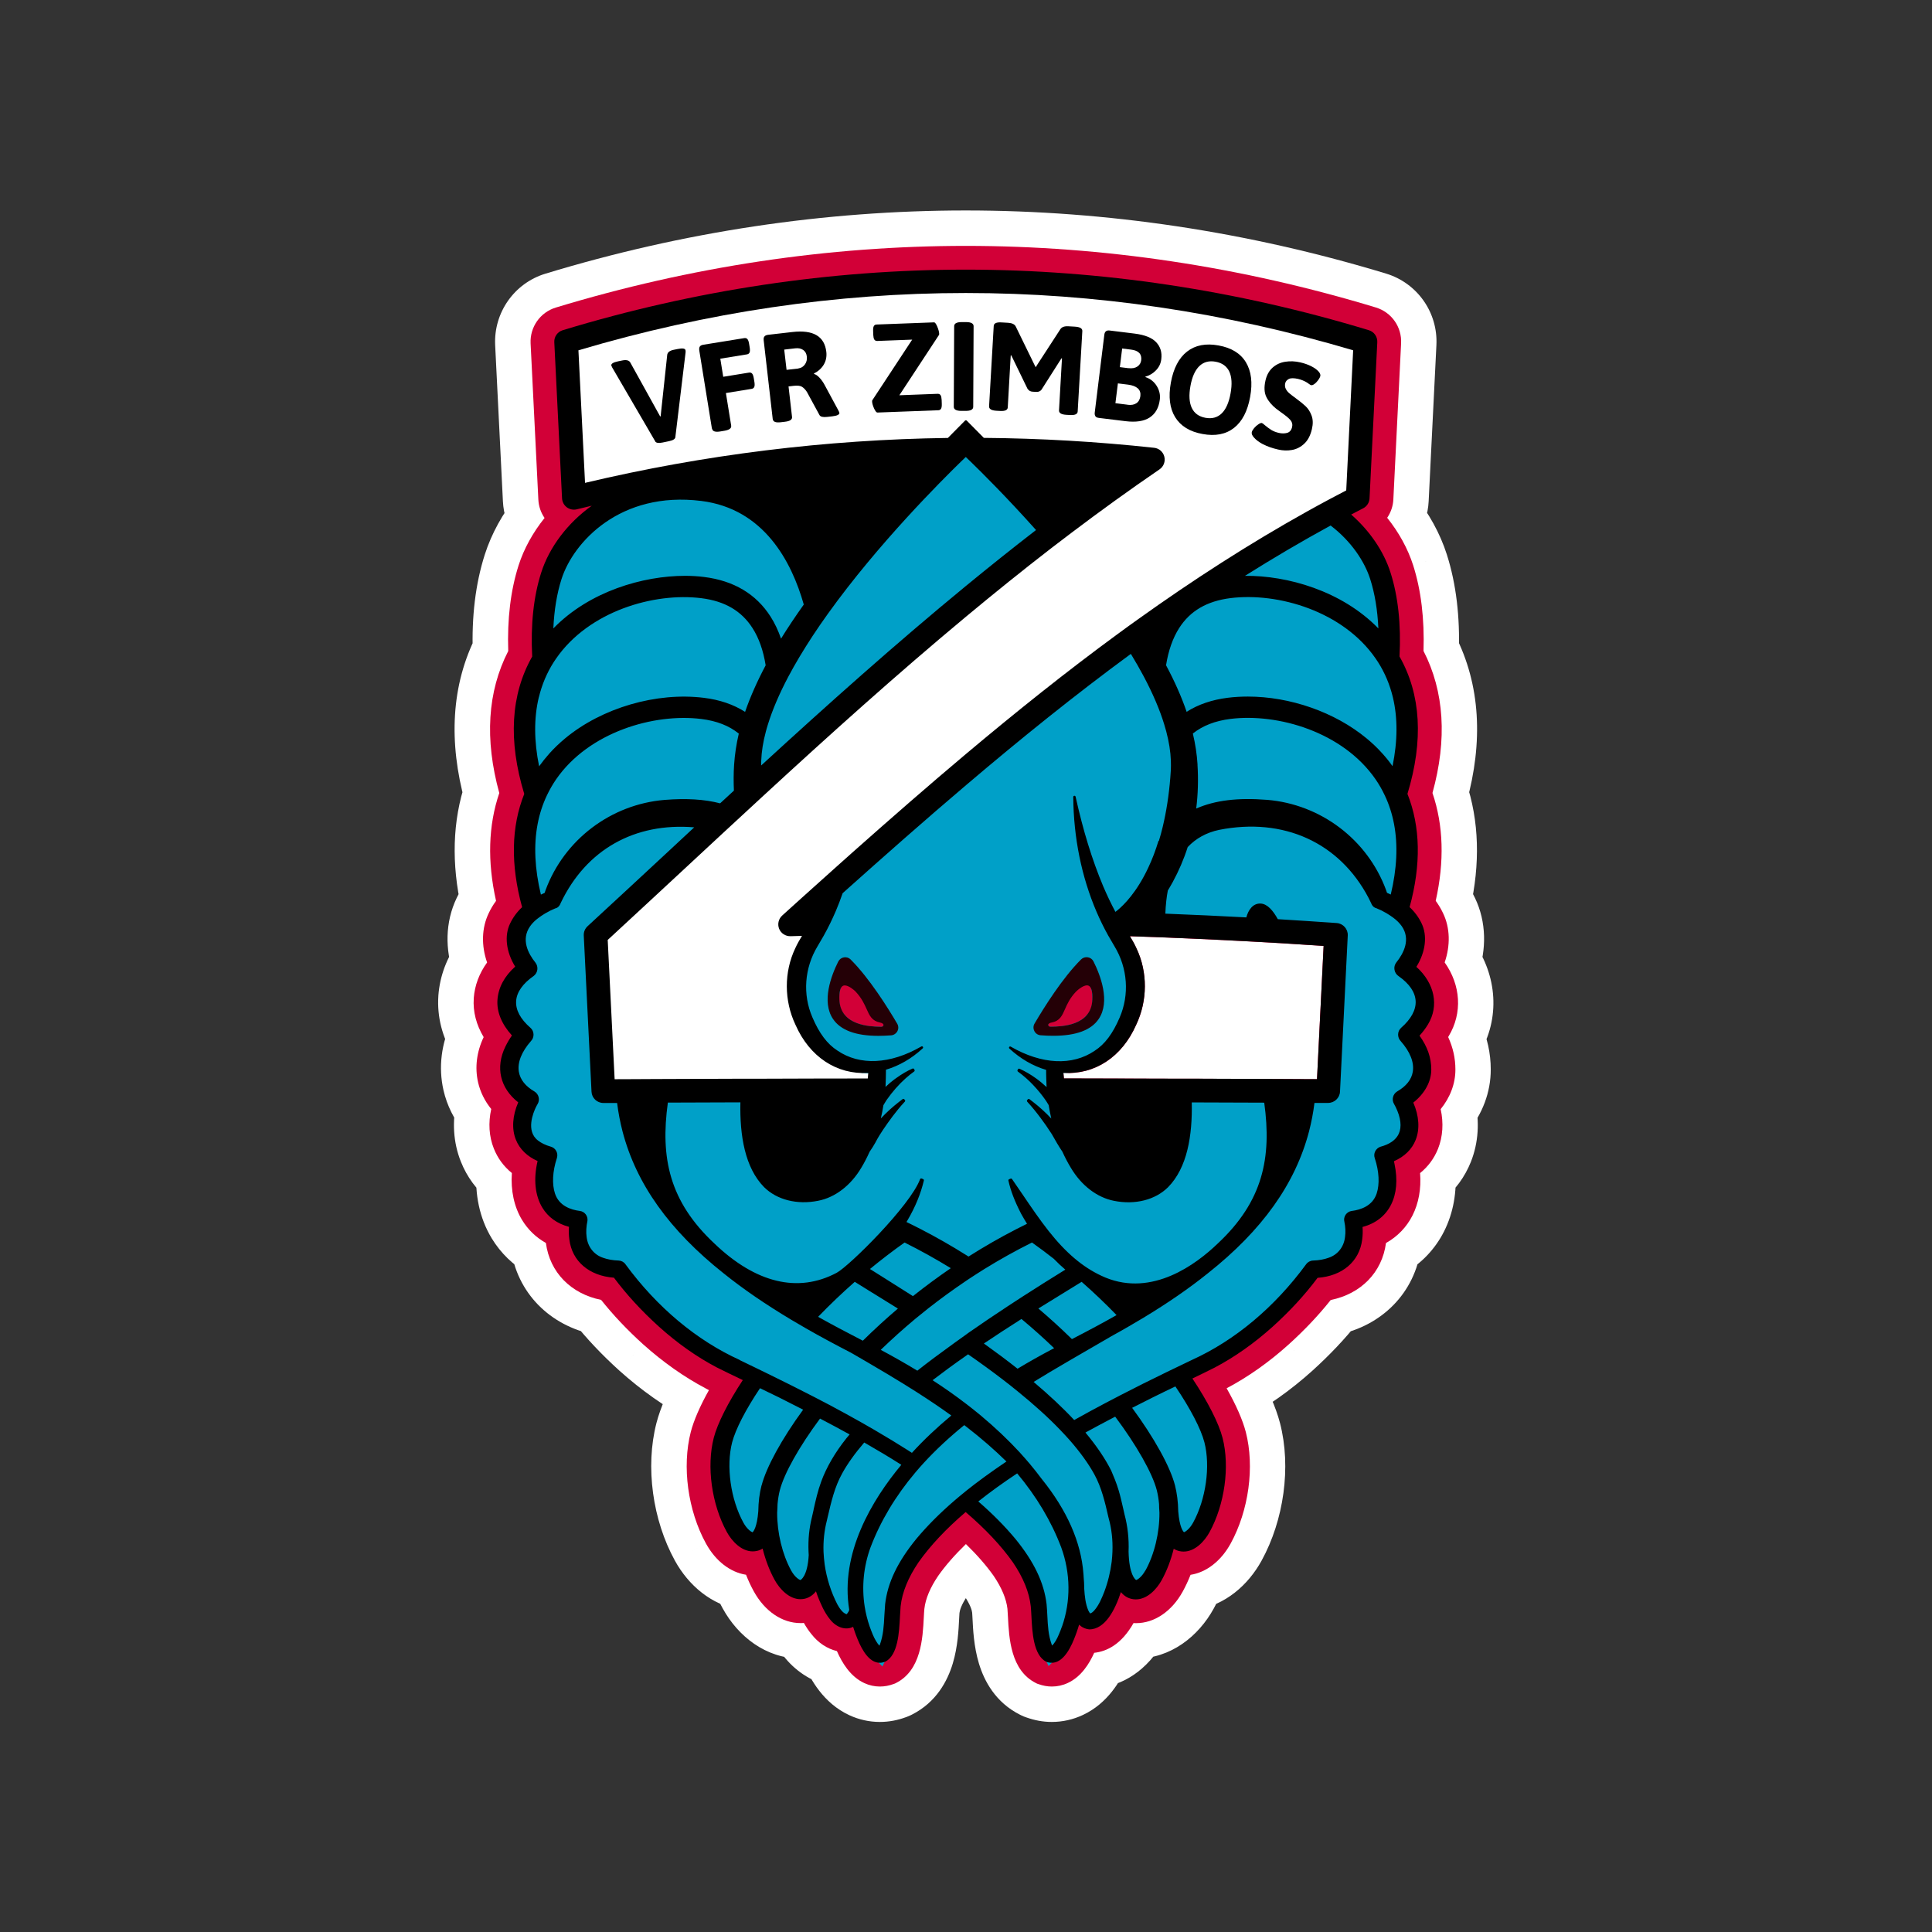
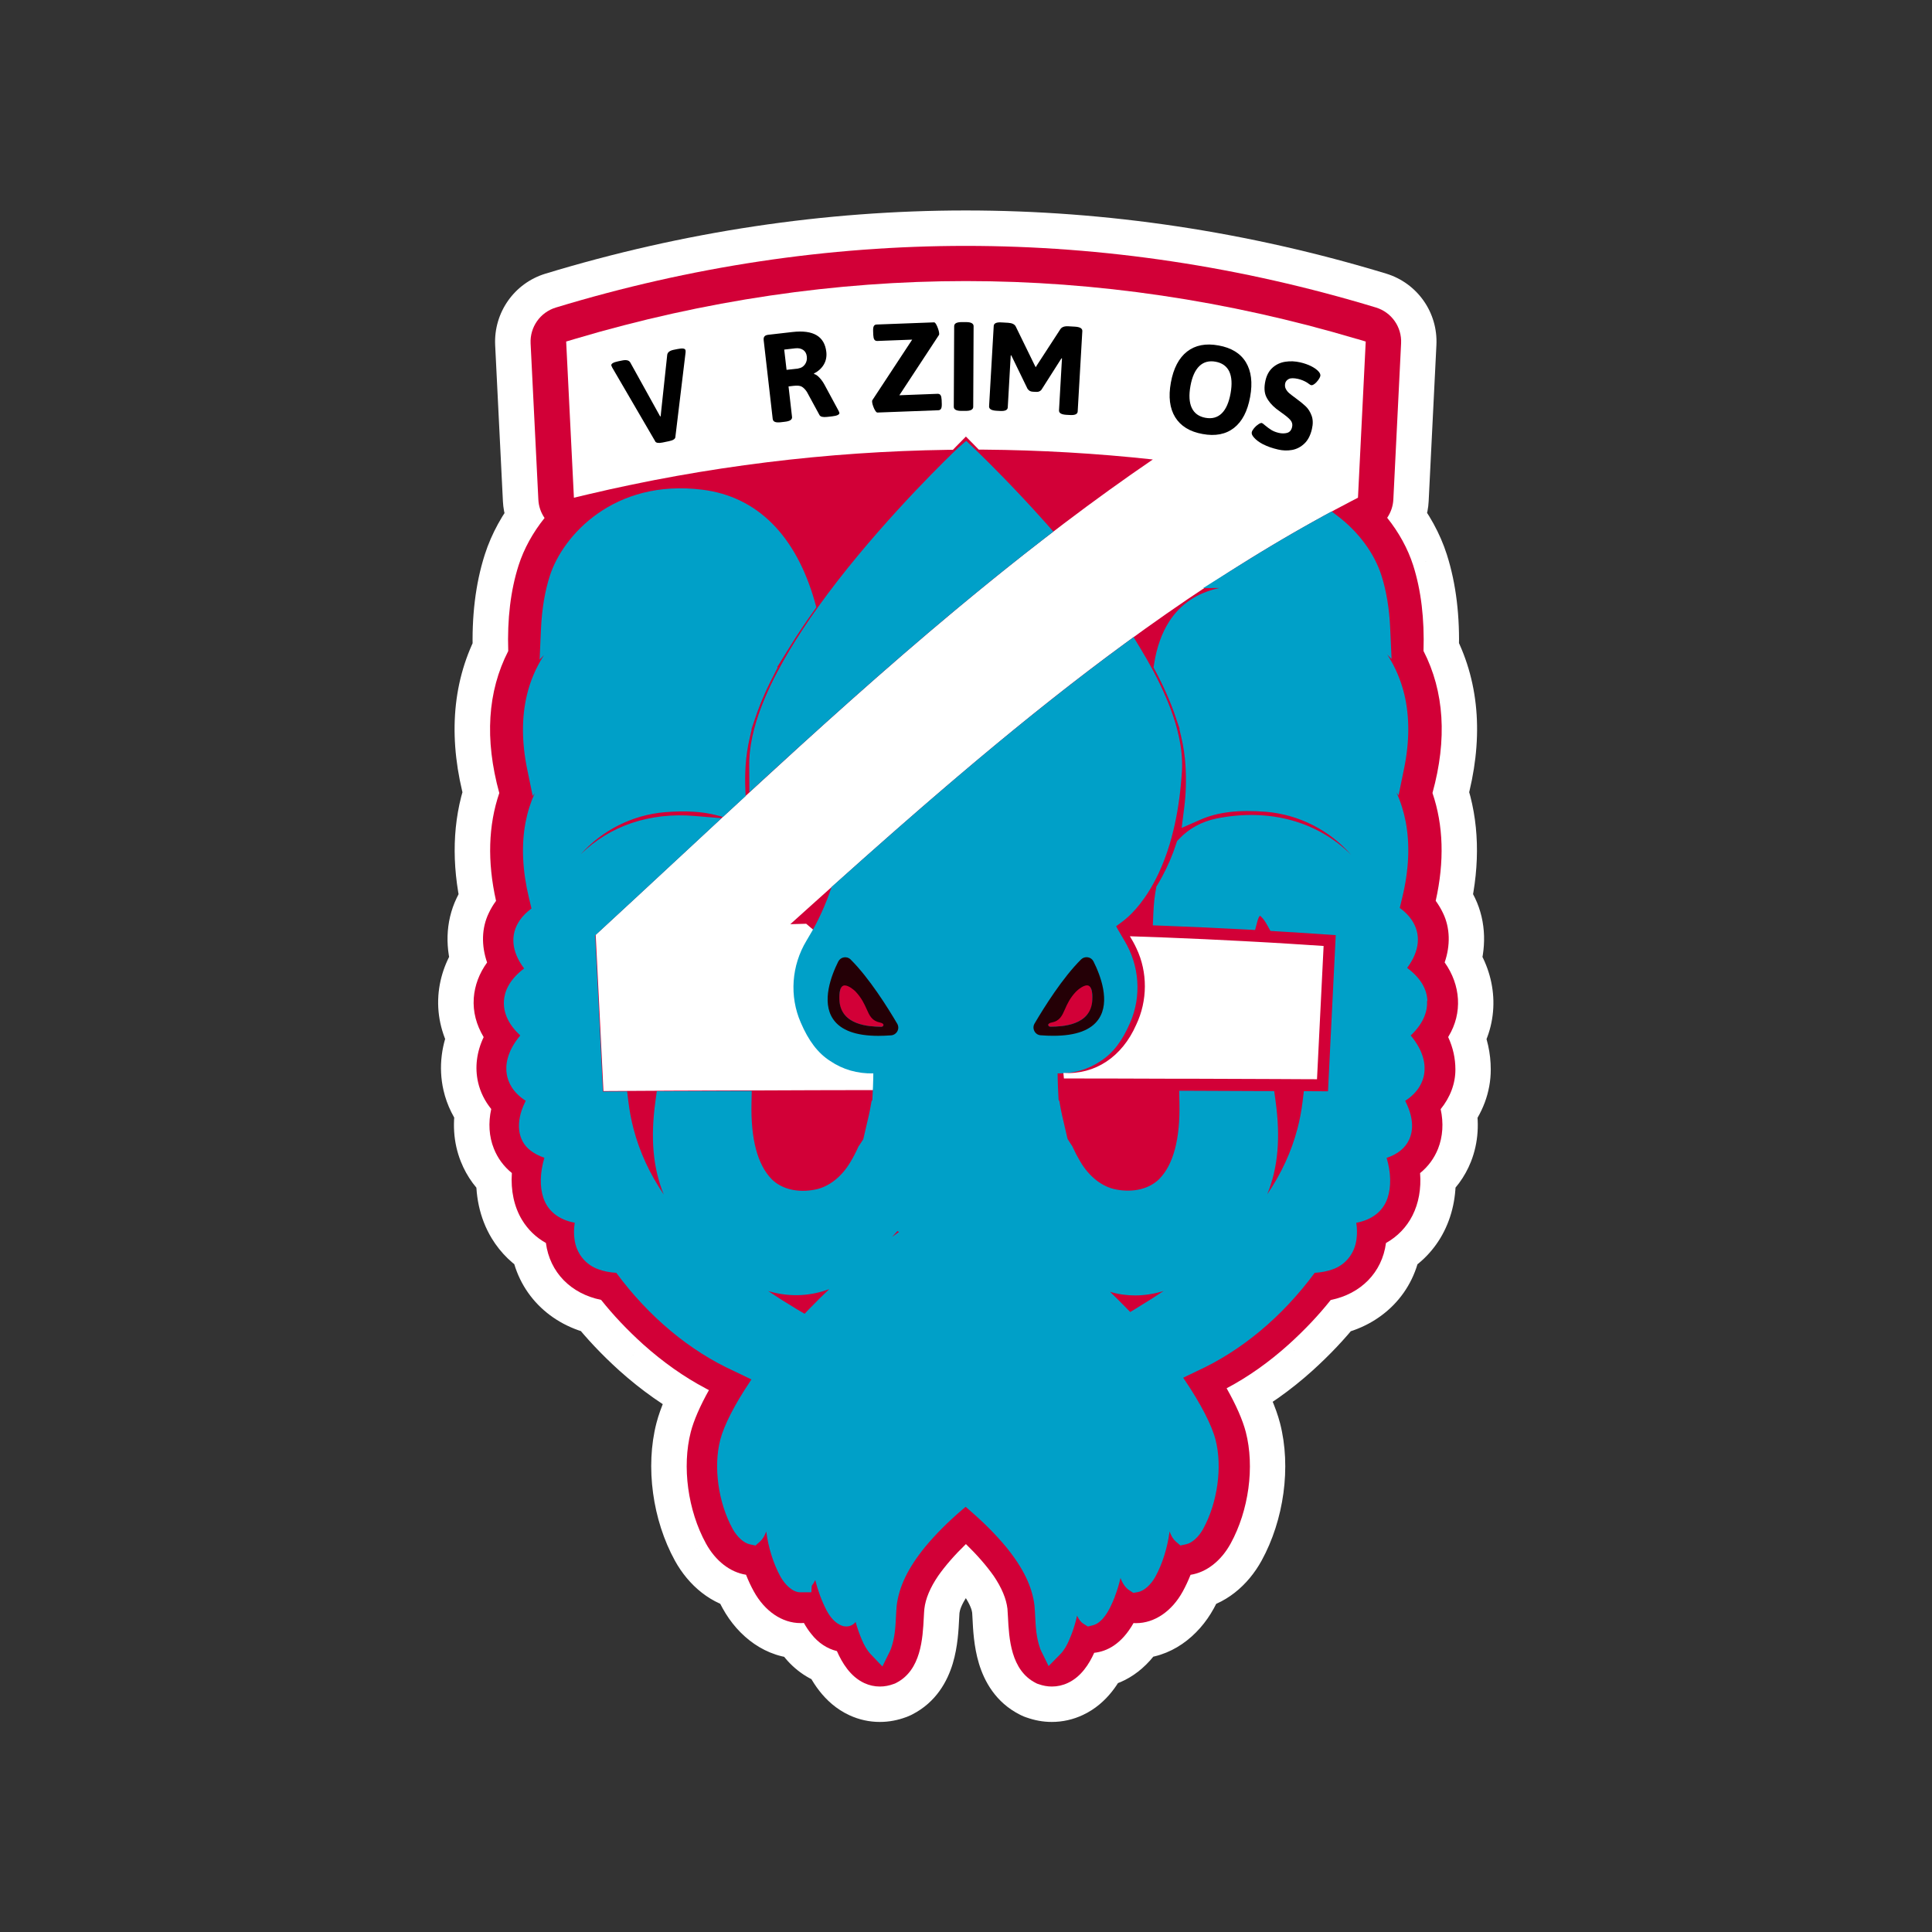
<svg xmlns="http://www.w3.org/2000/svg" width="100%" height="100%" viewBox="0 0 800 800" version="1.1" xml:space="preserve" style="fill-rule:evenodd;clip-rule:evenodd;stroke-linejoin:round;stroke-miterlimit:2;">
  <rect x="0" y="0" width="800" height="800" fill="#333333" stroke="none" />
  <g transform="matrix(1.867,0,0,1.867,400,400)">
    <g transform="matrix(1,0,0,1,-117.5,-168)">
      <path d="M224.473,183.677C224.491,183.647 224.51,183.613 224.522,183.59C227.649,178.42 227.212,172.222 223.649,167.207C224.945,163.432 224.86,159.544 223.296,156.29C222.846,155.333 222.296,154.417 221.662,153.544C223.62,144.81 223.381,136.781 220.944,129.625C224.24,117.694 223.564,107.115 218.958,98.128C219.183,91.029 218.423,84.648 216.662,79.126C215.479,75.435 213.492,71.829 210.901,68.59C211.703,67.406 212.197,66.012 212.267,64.533L213.985,29.895C214.169,26.274 211.873,23.006 208.393,21.95C178.544,12.893 147.949,8.286 117.438,8.286C86.942,8.286 56.346,12.893 26.512,21.964C23.046,23.02 20.75,26.289 20.919,29.909L22.638,64.547C22.708,66.026 23.187,67.434 24.018,68.632C21.427,71.858 19.44,75.45 18.257,79.14C16.496,84.648 15.722,91.043 15.961,98.142C11.355,107.129 10.693,117.708 13.975,129.639C11.538,136.795 11.299,144.824 13.257,153.558C12.623,154.417 12.073,155.333 11.623,156.304C10.059,159.558 9.96,163.446 11.27,167.221C9.538,169.616 8.524,172.292 8.312,175.124L8.312,175.166C8.115,178.11 8.862,181.026 10.51,183.773C8.946,187.055 8.524,190.52 9.27,193.802C9.763,195.957 10.763,197.958 12.186,199.718C11.51,202.789 11.693,205.804 12.764,208.48C13.609,210.621 14.961,212.452 16.764,213.917C16.496,217.791 17.257,221.397 19.018,224.313C20.328,226.468 22.117,228.201 24.314,229.426C25.173,235.948 29.864,240.695 36.555,242.047C39.26,245.442 42.316,248.682 45.852,251.88C50.317,255.88 54.994,259.176 59.783,261.698L59.868,261.754L59.938,261.789L60.004,261.821L60.012,261.825L60.017,261.828C60.169,261.902 60.325,261.979 60.474,262.064C58.502,265.586 57.107,268.783 56.445,271.347C54.473,279.024 55.783,288.743 59.812,296.082C61.939,299.956 65.178,302.463 68.7,303.013C69.207,304.295 69.771,305.52 70.419,306.689C72.841,311.098 76.701,313.732 80.772,313.732L80.773,313.732C81.026,313.732 81.279,313.732 81.533,313.704C81.997,314.535 82.533,315.366 83.195,316.169C84.702,318.113 86.702,319.423 88.857,319.944C89.97,322.48 91.816,325.607 94.943,327.044C96.041,327.551 97.196,327.805 98.394,327.805C99.436,327.805 100.464,327.607 101.479,327.227L101.746,327.128L102,327.002C107.522,324.184 107.888,317.141 108.127,312.465C108.137,312.296 108.146,312.13 108.155,311.969C108.184,311.426 108.211,310.932 108.254,310.563C108.508,308.337 109.536,305.872 111.311,303.266C112.931,300.956 115.001,298.604 117.467,296.209C119.932,298.604 121.988,300.956 123.622,303.266C125.397,305.886 126.425,308.337 126.679,310.563C126.71,310.881 126.733,311.312 126.76,311.805C126.77,311.989 126.78,312.181 126.792,312.38C127.031,317.099 127.397,324.213 132.99,327.03L133.271,327.171L133.567,327.269C134.539,327.621 135.539,327.805 136.525,327.805C137.751,327.805 138.962,327.537 140.089,327.002C143.047,325.621 144.822,322.762 145.921,320.325C148.682,320.029 151.95,318.479 154.64,313.732C154.741,313.732 154.841,313.736 154.94,313.74L154.945,313.74L155.028,313.743L155.097,313.745L155.141,313.746L155.218,313.746C159.289,313.746 163.162,311.112 165.571,306.703C166.205,305.548 166.782,304.309 167.29,303.027C170.811,302.477 174.051,299.97 176.178,296.096C180.207,288.757 181.531,279.052 179.545,271.361C178.854,268.699 177.389,265.36 175.291,261.655C180.038,259.148 184.672,255.88 189.067,251.922C192.617,248.71 195.673,245.47 198.378,242.076C205.069,240.723 209.774,235.962 210.633,229.44C213.168,228.018 215.197,225.933 216.507,223.341C217.887,220.608 218.465,217.397 218.197,213.931C219.986,212.48 221.338,210.649 222.184,208.522C223.24,205.846 223.437,202.817 222.761,199.746C224.874,197.141 226.043,194.07 226.029,190.943C226.029,188.506 225.508,186.125 224.452,183.815L224.423,183.759C224.423,183.759 224.447,183.72 224.473,183.677Z" style="fill:white;" />
      <path d="M224.522,183.59L217.801,179.524C217.692,179.704 217.59,179.888 217.496,180.077L224.522,183.59ZM224.473,183.677L231.23,187.683L231.23,187.682L224.473,183.677ZM223.649,167.207L216.219,164.657C215.397,167.051 215.78,169.694 217.246,171.758L223.649,167.207ZM223.296,156.29L216.189,159.635C216.198,159.654 216.207,159.673 216.216,159.692L223.296,156.29ZM221.662,153.544L213.998,151.825C213.504,154.026 213.981,156.332 215.306,158.158L221.662,153.544ZM220.944,129.625L213.373,127.533C212.953,129.053 213,130.665 213.508,132.157L220.944,129.625ZM218.958,98.128L211.107,97.879C211.065,99.209 211.361,100.527 211.968,101.711L218.958,98.128ZM216.662,79.126L224.145,76.74L224.142,76.728L216.662,79.126ZM210.901,68.59L204.401,64.179C202.467,67.029 202.615,70.807 204.767,73.496L210.901,68.59ZM212.267,64.533L204.422,64.143C204.421,64.149 204.421,64.154 204.421,64.159L212.267,64.533ZM213.985,29.895L206.141,29.498L206.14,29.505L213.985,29.895ZM208.393,21.95L210.675,14.434L210.674,14.433L208.393,21.95ZM26.512,21.964L24.227,14.449L24.221,14.451L26.512,21.964ZM20.919,29.909L13.073,30.275C13.073,30.283 13.074,30.29 13.074,30.298L20.919,29.909ZM22.638,64.547L30.484,64.173C30.484,64.168 30.483,64.163 30.483,64.158L22.638,64.547ZM24.018,68.632L30.142,73.552C32.322,70.838 32.456,67.013 30.471,64.153L24.018,68.632ZM18.257,79.14L10.777,76.742L10.775,76.748L18.257,79.14ZM15.961,98.142L22.951,101.725C23.56,100.537 23.857,99.212 23.812,97.878L15.961,98.142ZM13.975,129.639L21.41,132.171C21.918,130.681 21.966,129.073 21.549,127.556L13.975,129.639ZM13.257,153.558L19.578,158.221C20.929,156.389 21.419,154.061 20.921,151.839L13.257,153.558ZM11.623,156.304L18.702,159.707C18.718,159.674 18.733,159.642 18.748,159.609L11.623,156.304ZM11.27,167.221L17.634,171.826C19.137,169.749 19.532,167.068 18.691,164.646L11.27,167.221ZM8.312,175.124L0.479,174.539C0.465,174.734 0.457,174.929 0.457,175.124L8.312,175.124ZM8.312,175.166L16.15,175.691C16.161,175.516 16.167,175.341 16.167,175.166L8.312,175.166ZM10.51,183.773L17.601,187.151C18.733,184.774 18.6,181.989 17.245,179.731L10.51,183.773ZM9.27,193.802L1.611,195.544L1.613,195.554L9.27,193.802ZM12.186,199.718L19.857,201.407C20.37,199.076 19.796,196.638 18.296,194.782L12.186,199.718ZM12.764,208.48L20.07,205.596C20.065,205.585 20.061,205.574 20.057,205.563L12.764,208.48ZM16.764,213.917L24.6,214.459C24.776,211.909 23.701,209.433 21.717,207.821L16.764,213.917ZM19.018,224.313L12.294,228.373C12.298,228.38 12.302,228.386 12.306,228.393L19.018,224.313ZM24.314,229.426L32.102,228.4C31.778,225.939 30.308,223.775 28.14,222.566L24.314,229.426ZM36.555,242.047L42.699,237.153C41.547,235.707 39.923,234.714 38.111,234.348L36.555,242.047ZM45.852,251.88L40.583,257.705C40.592,257.714 40.602,257.722 40.611,257.73L45.852,251.88ZM59.783,261.698L64.14,255.162C63.915,255.012 63.682,254.873 63.443,254.747L59.783,261.698ZM59.826,261.726L64.183,255.191L64.182,255.19L59.826,261.726ZM59.868,261.754L55.51,268.289C55.788,268.474 56.077,268.642 56.376,268.79L59.868,261.754ZM59.938,261.789L56.446,268.825C56.454,268.829 56.461,268.833 56.469,268.836L59.938,261.789ZM60.004,261.821L63.479,254.777L63.472,254.774L60.004,261.821ZM60.012,261.825L56.536,268.87C56.543,268.873 56.549,268.876 56.556,268.879L60.012,261.825ZM60.017,261.828L63.48,254.778L63.473,254.774L60.017,261.828ZM60.474,262.064L67.327,265.902C69.434,262.14 68.114,257.384 64.371,255.244L60.474,262.064ZM56.445,271.347L48.84,269.383L48.837,269.393L56.445,271.347ZM59.812,296.082L52.926,299.862L52.926,299.863L59.812,296.082ZM68.7,303.013L76.004,300.123C74.98,297.534 72.662,295.681 69.911,295.252L68.7,303.013ZM70.419,306.689L77.302,302.906C77.298,302.898 77.293,302.89 77.289,302.882L70.419,306.689ZM81.533,313.704L88.388,309.87C86.846,307.113 83.803,305.548 80.664,305.897L81.533,313.704ZM83.195,316.169L89.402,311.356C89.354,311.294 89.305,311.233 89.255,311.172L83.195,316.169ZM88.857,319.944L96.05,316.788C95.065,314.542 93.087,312.886 90.704,312.31L88.857,319.944ZM94.943,327.044L98.234,319.912L98.222,319.906L94.943,327.044ZM101.479,327.227L98.763,319.856C98.749,319.862 98.735,319.867 98.721,319.872L101.479,327.227ZM101.746,327.128L104.462,334.499C104.734,334.399 105,334.284 105.259,334.154L101.746,327.128ZM102,327.002L105.512,334.027C105.532,334.018 105.551,334.008 105.57,333.998L102,327.002ZM108.127,312.465L100.285,312.012C100.284,312.029 100.284,312.046 100.283,312.063L108.127,312.465ZM108.155,311.969L100.311,311.545L108.155,311.969ZM108.254,310.563L116.055,311.481C116.056,311.471 116.057,311.462 116.059,311.452L108.254,310.563ZM111.311,303.266L104.88,298.757C104.859,298.786 104.839,298.815 104.819,298.845L111.311,303.266ZM117.467,296.209L122.94,290.575C119.892,287.614 115.041,287.614 111.993,290.575L117.467,296.209ZM123.622,303.266L130.125,298.861C130.096,298.817 130.066,298.774 130.035,298.73L123.622,303.266ZM126.679,310.563L134.497,309.806C134.493,309.762 134.488,309.718 134.483,309.674L126.679,310.563ZM126.76,311.805L118.916,312.23L126.76,311.805ZM126.792,312.38L134.636,311.982C134.636,311.964 134.635,311.946 134.633,311.928L126.792,312.38ZM132.99,327.03L129.456,334.045C129.463,334.048 129.47,334.052 129.476,334.055L132.99,327.03ZM133.271,327.171L129.758,334.196C130.091,334.362 130.435,334.505 130.787,334.622L133.271,327.171ZM133.567,327.269L136.243,319.884C136.179,319.861 136.115,319.839 136.051,319.817L133.567,327.269ZM140.089,327.002L136.767,319.884C136.751,319.891 136.735,319.899 136.719,319.906L140.089,327.002ZM145.921,320.325L145.084,312.514C142.312,312.811 139.906,314.555 138.76,317.096L145.921,320.325ZM154.64,313.732L154.64,305.877C151.811,305.877 149.201,307.398 147.806,309.859L154.64,313.732ZM154.94,313.74L154.653,321.589L154.666,321.59L154.94,313.74ZM154.945,313.74L155.22,305.89L155.218,305.89L154.945,313.74ZM155.028,313.743L154.754,321.593C154.767,321.593 154.781,321.594 154.794,321.594L155.028,313.743ZM155.097,313.745L154.863,321.596C154.885,321.597 154.907,321.597 154.929,321.598L155.097,313.745ZM155.141,313.746L154.974,321.599L155.008,321.599L155.141,313.746ZM155.195,313.746L155.154,321.601L155.163,321.601L155.195,313.746ZM155.218,313.746L155.186,321.601L155.218,321.601L155.218,313.746ZM165.571,306.703L158.685,302.924C158.683,302.929 158.68,302.933 158.678,302.937L165.571,306.703ZM167.29,303.027L166.079,295.266C163.328,295.695 161.01,297.548 159.985,300.137L167.29,303.027ZM176.178,296.096L183.063,299.877L183.064,299.876L176.178,296.096ZM179.545,271.361L187.15,269.397L187.148,269.39L179.545,271.361ZM175.291,261.655L171.622,254.71C169.744,255.702 168.348,257.411 167.752,259.449C167.155,261.487 167.41,263.68 168.456,265.527L175.291,261.655ZM189.067,251.922L194.324,257.759C194.328,257.755 194.332,257.751 194.337,257.747L189.067,251.922ZM198.378,242.076L196.822,234.376C195.01,234.743 193.386,235.736 192.234,237.181L198.378,242.076ZM210.633,229.44L206.789,222.59C204.63,223.801 203.169,225.96 202.845,228.414L210.633,229.44ZM216.507,223.341L223.517,226.884L223.518,226.883L216.507,223.341ZM218.197,213.931L213.249,207.831C211.245,209.456 210.167,211.963 210.366,214.536L218.197,213.931ZM222.184,208.522L229.483,211.423C229.486,211.417 229.488,211.412 229.49,211.406L222.184,208.522ZM222.761,199.746L216.66,194.799C215.154,196.657 214.576,199.1 215.09,201.436L222.761,199.746ZM226.029,190.943L218.174,190.943L218.174,190.978L226.029,190.943ZM224.452,183.815L231.595,180.548C231.557,180.466 231.518,180.384 231.478,180.303L224.452,183.815ZM224.423,183.759L217.762,179.596C216.312,181.916 216.174,184.823 217.397,187.271L224.423,183.759ZM217.496,180.077C217.54,179.99 217.576,179.921 217.6,179.878C217.624,179.832 217.645,179.796 217.659,179.771C217.686,179.722 217.706,179.688 217.715,179.673L231.23,187.682C231.251,187.646 231.398,187.401 231.548,187.102L217.496,180.077ZM217.246,171.758C219.151,174.439 219.174,177.255 217.801,179.524L231.243,187.655C236.125,179.585 235.274,170.005 230.051,162.657L217.246,171.758ZM216.216,159.692C216.748,160.799 216.956,162.512 216.219,164.657L231.078,169.758C232.933,164.353 232.972,158.29 230.376,152.888L216.216,159.692ZM215.306,158.158C215.674,158.665 215.965,159.158 216.189,159.635L230.404,152.946C229.727,151.507 228.919,150.169 228.019,148.93L215.306,158.158ZM213.508,132.157C215.399,137.709 215.699,144.239 213.998,151.825L229.327,155.262C231.542,145.382 231.363,135.853 228.38,127.093L213.508,132.157ZM211.968,101.711C215.487,108.577 216.267,117.058 213.373,127.533L228.515,131.717C232.214,118.33 231.641,105.654 225.948,94.546L211.968,101.711ZM209.178,81.512C210.611,86.004 211.311,91.464 211.107,97.879L226.809,98.378C227.056,90.594 226.235,83.291 224.145,76.74L209.178,81.512ZM204.767,73.496C206.82,76.063 208.318,78.831 209.182,81.524L224.142,76.728C222.639,72.04 220.165,67.596 217.034,63.682L204.767,73.496ZM204.421,64.159C204.421,64.152 204.422,64.146 204.423,64.141C204.424,64.137 204.425,64.135 204.424,64.136C204.423,64.139 204.417,64.155 204.401,64.179L217.4,73C218.973,70.683 219.97,67.902 220.113,64.906L204.421,64.159ZM206.14,29.505L204.422,64.143L220.112,64.922L221.831,30.284L206.14,29.505ZM206.111,29.466C206.122,29.469 206.127,29.472 206.129,29.473C206.132,29.474 206.133,29.475 206.133,29.475C206.135,29.476 206.136,29.478 206.138,29.481C206.14,29.483 206.141,29.485 206.14,29.484C206.14,29.484 206.14,29.483 206.14,29.484C206.141,29.485 206.141,29.489 206.141,29.498L221.83,30.291C222.196,23.065 217.601,16.537 210.675,14.434L206.111,29.466ZM117.438,16.141C147.157,16.141 176.984,20.628 206.112,29.466L210.674,14.433C180.105,5.157 148.742,0.431 117.438,0.431L117.438,16.141ZM28.797,29.479C57.908,20.628 87.734,16.141 117.438,16.141L117.438,0.431C86.149,0.431 54.784,5.157 24.227,14.449L28.797,29.479ZM28.766,29.542C28.765,29.532 28.766,29.525 28.766,29.522C28.767,29.518 28.767,29.515 28.768,29.513C28.77,29.508 28.772,29.501 28.777,29.495C28.782,29.488 28.786,29.485 28.787,29.484C28.788,29.483 28.788,29.483 28.789,29.482C28.791,29.482 28.794,29.48 28.802,29.478L24.221,14.451C17.307,16.558 12.737,23.081 13.073,30.275L28.766,29.542ZM30.483,64.158L28.765,29.519L13.074,30.298L14.793,64.936L30.483,64.158ZM30.471,64.153C30.473,64.156 30.476,64.16 30.478,64.164C30.48,64.169 30.482,64.173 30.483,64.177L30.485,64.182C30.485,64.182 30.485,64.181 30.485,64.18C30.484,64.179 30.484,64.176 30.484,64.173L14.792,64.92C14.932,67.863 15.889,70.695 17.566,73.111L30.471,64.153ZM25.737,81.538C26.598,78.852 28.092,76.102 30.142,73.552L17.895,63.712C14.761,67.613 12.283,72.047 10.777,76.742L25.737,81.538ZM23.812,97.878C23.596,91.483 24.306,86.013 25.739,81.532L10.775,76.748C8.686,83.282 7.847,90.603 8.111,98.407L23.812,97.878ZM21.549,127.556C18.663,117.068 19.435,108.586 22.951,101.725L8.971,94.56C3.275,105.673 2.722,118.349 6.401,131.723L21.549,127.556ZM20.921,151.839C19.22,144.253 19.52,137.723 21.41,132.171L6.539,127.107C3.556,135.867 3.377,145.396 5.592,155.276L20.921,151.839ZM18.748,159.609C18.966,159.141 19.24,158.678 19.578,158.221L6.935,148.895C6.005,150.156 5.181,151.524 4.497,153L18.748,159.609ZM18.691,164.646C17.959,162.537 18.163,160.829 18.702,159.707L4.543,152.902C1.955,158.288 1.961,164.355 3.85,169.796L18.691,164.646ZM16.145,175.708C16.241,174.421 16.697,173.121 17.634,171.826L4.906,162.617C2.378,166.111 0.806,170.164 0.479,174.539L16.145,175.708ZM16.167,175.166L16.167,175.124L0.457,175.124L0.457,175.166L16.167,175.166ZM17.245,179.731C16.344,178.23 16.069,176.893 16.15,175.691L0.475,174.641C0.161,179.327 1.379,183.822 3.774,187.814L17.245,179.731ZM16.929,192.06C16.604,190.628 16.738,188.962 17.601,187.151L3.418,180.394C1.154,185.148 0.443,190.412 1.611,195.544L16.929,192.06ZM18.296,194.782C17.576,193.89 17.137,192.967 16.927,192.05L1.613,195.554C2.389,198.948 3.951,202.025 6.076,204.655L18.296,194.782ZM20.057,205.563C19.64,204.521 19.478,203.131 19.857,201.407L4.515,198.029C3.542,202.447 3.746,207.086 5.47,211.397L20.057,205.563ZM21.717,207.821C20.94,207.189 20.409,206.456 20.07,205.596L5.457,211.364C6.808,214.786 8.982,217.715 11.811,220.014L21.717,207.821ZM25.742,220.252C24.953,218.946 24.424,217.006 24.6,214.459L8.928,213.376C8.568,218.576 9.561,223.848 12.294,228.373L25.742,220.252ZM28.14,222.566C27.143,222.01 26.343,221.242 25.73,220.233L12.306,228.393C14.313,231.695 17.09,234.391 20.488,236.286L28.14,222.566ZM38.111,234.348C34.435,233.605 32.487,231.325 32.102,228.4L16.527,230.452C17.86,240.571 25.294,247.785 34.999,249.747L38.111,234.348ZM51.121,246.054C47.878,243.121 45.118,240.19 42.699,237.153L30.412,246.942C33.401,250.695 36.755,254.243 40.583,257.705L51.121,246.054ZM63.443,254.747C59.282,252.557 55.13,249.645 51.093,246.029L40.611,257.73C45.505,262.115 50.707,265.796 56.124,268.648L63.443,254.747ZM64.182,255.19L64.14,255.162L55.426,268.234L55.469,268.262L64.182,255.19ZM64.226,255.219L64.183,255.191L55.468,268.261L55.51,268.289L64.226,255.219ZM63.43,254.753L63.36,254.718L56.376,268.79L56.446,268.825L63.43,254.753ZM63.472,254.774L63.407,254.741L56.469,268.836L56.535,268.869L63.472,254.774ZM63.487,254.781L63.479,254.777L56.528,268.865L56.536,268.87L63.487,254.781ZM63.473,254.774L63.468,254.772L56.556,268.879L56.56,268.881L63.473,254.774ZM64.371,255.244C63.973,255.017 63.594,254.834 63.48,254.778L56.553,268.878C56.573,268.887 56.588,268.895 56.603,268.902C56.618,268.91 56.63,268.916 56.64,268.921C56.661,268.931 56.671,268.936 56.674,268.937C56.677,268.939 56.669,268.935 56.653,268.926C56.637,268.918 56.611,268.904 56.576,268.884L64.371,255.244ZM64.05,273.311C64.477,271.659 65.523,269.123 67.327,265.902L53.62,258.226C51.48,262.048 49.737,265.907 48.84,269.383L64.05,273.311ZM66.697,292.302C63.577,286.618 62.604,278.941 64.053,273.301L48.837,269.393C46.342,279.107 47.989,290.869 52.926,299.862L66.697,292.302ZM69.911,295.252C69.338,295.162 67.944,294.573 66.697,292.302L52.926,299.863C55.933,305.339 61.019,309.764 67.489,310.774L69.911,295.252ZM77.289,302.882C76.833,302.059 76.409,301.148 76.004,300.123L61.396,305.902C62.005,307.441 62.708,308.981 63.548,310.497L77.289,302.882ZM80.772,305.877C80.299,305.877 78.738,305.518 77.302,302.906L63.535,310.472C66.945,316.678 73.103,321.587 80.772,321.587L80.772,305.877ZM80.773,305.877L80.772,305.877L80.772,321.587L80.773,321.587L80.773,305.877ZM80.664,305.897C80.743,305.889 80.807,305.884 80.852,305.881C80.897,305.878 80.926,305.877 80.934,305.877C80.942,305.877 80.937,305.877 80.908,305.877L80.773,305.877L80.773,321.587C80.955,321.587 81.643,321.595 82.401,321.511L80.664,305.897ZM89.255,311.172C88.966,310.821 88.687,310.405 88.388,309.87L74.677,317.538C75.307,318.665 76.099,319.911 77.134,321.166L89.255,311.172ZM90.704,312.31C90.403,312.237 89.898,311.996 89.402,311.356L76.987,320.982C79.506,324.231 83.001,326.609 87.011,327.579L90.704,312.31ZM98.222,319.906C98.107,319.854 97.8,319.67 97.352,319.093C96.896,318.504 96.459,317.718 96.05,316.788L81.665,323.101C82.943,326.013 85.781,331.479 91.663,334.181L98.222,319.906ZM98.394,319.95C98.354,319.95 98.332,319.946 98.32,319.943C98.309,319.941 98.282,319.934 98.234,319.912L91.651,334.176C93.777,335.157 96.054,335.659 98.394,335.659L98.394,319.95ZM98.721,319.872C98.519,319.948 98.423,319.95 98.394,319.95L98.394,335.659C100.449,335.659 102.409,335.267 104.237,334.582L98.721,319.872ZM99.031,319.758L98.763,319.856L104.194,334.598L104.462,334.499L99.031,319.758ZM98.487,319.976L98.234,320.103L105.259,334.154L105.512,334.027L98.487,319.976ZM100.283,312.063C100.156,314.541 100.017,316.525 99.523,318.167C99.076,319.65 98.625,319.905 98.43,320.005L105.57,333.998C110.897,331.281 113.389,326.606 114.566,322.694C115.696,318.941 115.859,315.064 115.972,312.866L100.283,312.063ZM100.311,311.545C100.302,311.709 100.294,311.861 100.285,312.012L115.969,312.917C115.98,312.732 115.99,312.552 115.998,312.392L100.311,311.545ZM100.453,309.645C100.374,310.318 100.335,311.101 100.311,311.545L115.998,312.392C116.013,312.109 116.025,311.901 116.037,311.721C116.049,311.534 116.056,311.471 116.055,311.481L100.453,309.645ZM104.819,298.845C102.593,302.112 100.893,305.782 100.45,309.674L116.059,311.452C116.122,310.893 116.479,309.633 117.803,307.688L104.819,298.845ZM111.993,290.575C109.276,293.214 106.854,295.94 104.88,298.757L117.742,307.776C119.007,305.972 120.726,303.993 122.94,301.843L111.993,290.575ZM130.035,298.73C128.066,295.946 125.673,293.23 122.94,290.575L111.993,301.843C114.19,303.977 115.91,305.966 117.209,307.802L130.035,298.73ZM134.483,309.674C134.039,305.773 132.333,302.119 130.125,298.861L117.119,307.672C118.461,309.653 118.812,310.902 118.874,311.452L134.483,309.674ZM134.603,311.38C134.58,310.955 134.548,310.329 134.497,309.806L118.861,311.32C118.871,311.433 118.886,311.668 118.916,312.23L134.603,311.38ZM134.633,311.928C134.623,311.745 134.613,311.566 134.603,311.38L118.916,312.23C118.926,312.412 118.937,312.618 118.95,312.833L134.633,311.928ZM136.524,320.015C136.314,319.909 135.855,319.647 135.404,318.15C134.903,316.49 134.763,314.483 134.636,311.982L118.947,312.778C119.059,314.996 119.223,318.905 120.363,322.686C121.552,326.63 124.073,331.333 129.456,334.045L136.524,320.015ZM136.784,320.145L136.503,320.004L129.476,334.055L129.758,334.196L136.784,320.145ZM136.051,319.817L135.755,319.719L130.787,334.622L131.083,334.721L136.051,319.817ZM136.525,319.95C136.512,319.95 136.415,319.947 136.243,319.884L130.891,334.654C132.663,335.296 134.567,335.659 136.525,335.659L136.525,319.95ZM136.719,319.906C136.684,319.923 136.653,319.933 136.626,319.939C136.598,319.945 136.565,319.95 136.525,319.95L136.525,335.659C138.904,335.659 141.268,335.138 143.459,334.097L136.719,319.906ZM138.76,317.096C138.374,317.953 137.97,318.649 137.561,319.161C137.165,319.658 136.889,319.827 136.767,319.884L143.411,334.12C148.988,331.517 151.763,326.478 153.081,323.553L138.76,317.096ZM147.806,309.859C146.96,311.353 146.245,311.961 145.893,312.2C145.559,312.427 145.305,312.491 145.084,312.514L146.758,328.135C152.216,327.55 157.628,324.391 161.474,317.605L147.806,309.859ZM155.226,305.89C155.151,305.887 154.908,305.877 154.64,305.877L154.64,321.587L154.59,321.587C154.58,321.587 154.575,321.587 154.576,321.587L154.597,321.587C154.603,321.587 154.611,321.588 154.62,321.588C154.63,321.588 154.64,321.589 154.653,321.589L155.226,305.89ZM155.218,305.89L155.213,305.889L154.666,321.59L154.672,321.59L155.218,305.89ZM155.303,305.893L155.22,305.89L154.67,321.59L154.754,321.593L155.303,305.893ZM155.331,305.893L155.263,305.891L154.794,321.594L154.863,321.596L155.331,305.893ZM155.309,305.893L155.265,305.892L154.929,321.598L154.974,321.599L155.309,305.893ZM155.235,305.892L155.266,305.892C155.272,305.892 155.276,305.892 155.275,305.892L155.008,321.599C155.041,321.6 155.093,321.601 155.154,321.601L155.235,305.892ZM155.249,305.892L155.226,305.891L155.163,321.601L155.186,321.601L155.249,305.892ZM158.678,302.937C157.266,305.521 155.702,305.892 155.218,305.892L155.218,321.601C162.875,321.601 169.058,316.703 172.464,310.469L158.678,302.937ZM159.985,300.137C159.59,301.138 159.149,302.078 158.685,302.924L172.457,310.482C173.261,309.018 173.975,307.48 174.594,305.916L159.985,300.137ZM169.293,292.316C168.045,294.587 166.651,295.176 166.079,295.266L168.5,310.788C174.971,309.778 180.056,305.353 183.063,299.877L169.293,292.316ZM171.939,273.325C173.396,278.964 172.417,286.624 169.292,292.317L183.064,299.876C187.996,290.891 189.666,279.14 187.15,269.397L171.939,273.325ZM168.456,265.527C170.382,268.927 171.491,271.595 171.941,273.332L187.148,269.39C186.218,265.802 184.397,261.794 182.125,257.784L168.456,265.527ZM183.81,246.085C179.854,249.648 175.747,252.531 171.622,254.71L178.959,268.601C184.328,265.765 189.49,262.112 194.324,257.759L183.81,246.085ZM192.234,237.181C189.815,240.217 187.056,243.149 183.797,246.097L194.337,257.747C198.178,254.272 201.531,250.724 204.522,246.97L192.234,237.181ZM202.845,228.414C202.46,231.339 200.499,233.633 196.822,234.376L199.934,249.775C209.639,247.813 217.087,240.586 218.421,230.466L202.845,228.414ZM209.497,219.798C208.911,220.957 208.004,221.908 206.789,222.59L214.477,236.29C218.333,234.127 221.483,230.909 223.517,226.884L209.497,219.798ZM210.366,214.536C210.538,216.766 210.146,218.513 209.496,219.799L223.518,226.883C225.629,222.704 226.392,218.027 226.029,213.326L210.366,214.536ZM214.884,205.622C214.542,206.482 214.006,207.217 213.249,207.831L223.145,220.032C225.966,217.744 228.135,214.816 229.483,211.423L214.884,205.622ZM215.09,201.436C215.464,203.134 215.305,204.556 214.877,205.638L229.49,211.406C231.176,207.136 231.411,202.501 230.432,198.057L215.09,201.436ZM218.174,190.978C218.179,192.084 217.769,193.432 216.66,194.799L228.863,204.693C231.979,200.849 233.907,196.056 233.884,190.907L218.174,190.978ZM217.308,187.082C217.908,188.394 218.174,189.663 218.174,190.943L233.884,190.943C233.884,187.349 233.108,183.856 231.595,180.548L217.308,187.082ZM217.397,187.271L217.425,187.327L231.478,180.303L231.449,180.247L217.397,187.271ZM217.716,179.672C217.729,179.649 217.739,179.634 217.743,179.627C217.745,179.623 217.748,179.618 217.751,179.614C217.753,179.611 217.754,179.608 217.756,179.606C217.757,179.604 217.758,179.602 217.759,179.601C217.76,179.6 217.76,179.599 217.761,179.598L217.761,179.597C217.762,179.597 217.762,179.597 217.762,179.596L224.423,183.759C231.084,187.921 231.085,187.921 231.085,187.921L231.085,187.92C231.086,187.92 231.086,187.919 231.086,187.919C231.087,187.918 231.088,187.917 231.088,187.915C231.09,187.913 231.091,187.911 231.093,187.908C231.096,187.903 231.1,187.897 231.104,187.89C231.112,187.877 231.122,187.86 231.134,187.841C231.157,187.805 231.191,187.749 231.23,187.683L217.716,179.672Z" style="fill:white;fill-rule:nonzero;" />
      <g>
        <path d="M224.437,183.76C224.437,183.76 224.507,183.647 224.536,183.591C227.663,178.421 227.226,172.223 223.662,167.208C224.958,163.433 224.874,159.545 223.31,156.292C222.859,155.334 222.31,154.418 221.676,153.545C223.634,144.811 223.395,136.782 220.958,129.626C224.254,117.695 223.578,107.116 218.972,98.129C219.197,91.03 218.436,84.649 216.676,79.127C215.492,75.437 213.506,71.83 210.914,68.591C211.717,67.407 212.21,66.013 212.281,64.534L213.999,29.896C214.182,26.276 211.886,23.008 208.407,21.951C178.558,12.894 147.963,8.287 117.452,8.287C86.955,8.287 56.36,12.894 26.525,21.965C23.06,23.022 20.764,26.29 20.933,29.91L22.652,64.548C22.722,66.027 23.201,67.436 24.032,68.633C21.44,71.859 19.454,75.451 18.271,79.141C16.51,84.649 15.735,91.044 15.975,98.144C11.368,107.131 10.707,117.709 13.989,129.64C11.552,136.796 11.312,144.825 13.27,153.559C12.636,154.418 12.087,155.334 11.636,156.306C10.073,159.56 9.974,163.447 11.284,167.222C9.551,169.617 8.537,172.293 8.326,175.125L8.326,175.167C8.129,178.111 8.875,181.027 10.523,183.774C8.96,187.056 8.537,190.521 9.284,193.803C9.777,195.958 10.777,197.959 12.2,199.719C11.524,202.79 11.707,205.805 12.777,208.481C13.622,210.622 14.975,212.453 16.778,213.918C16.51,217.792 17.271,221.398 19.031,224.314C20.341,226.469 22.13,228.202 24.328,229.427C25.187,235.949 29.878,240.696 36.569,242.049C39.273,245.443 42.33,248.683 45.866,251.881C50.331,255.881 55.008,259.177 59.797,261.699L59.839,261.727L59.882,261.755C60.079,261.854 60.29,261.952 60.487,262.065C58.515,265.587 57.121,268.784 56.459,271.348C54.487,279.025 55.797,288.744 59.825,296.083C61.952,299.957 65.192,302.464 68.714,303.014C69.221,304.296 69.784,305.521 70.432,306.69C72.855,311.099 76.715,313.733 80.786,313.733C81.039,313.733 81.293,313.733 81.546,313.705C82.011,314.536 82.546,315.367 83.208,316.17C84.716,318.114 86.716,319.424 88.871,319.945C89.984,322.481 91.829,325.608 94.956,327.045C96.055,327.552 97.21,327.806 98.407,327.806C99.45,327.806 100.478,327.608 101.492,327.228L101.76,327.129L102.013,327.003C107.535,324.185 107.902,317.142 108.141,312.466C108.183,311.733 108.211,311.043 108.268,310.564C108.521,308.338 109.55,305.873 111.324,303.267C112.944,300.957 115.015,298.605 117.48,296.21C119.945,298.605 122.002,300.957 123.636,303.267C125.411,305.887 126.439,308.338 126.693,310.564C126.735,311.001 126.763,311.649 126.805,312.381C127.045,317.1 127.411,324.214 133.003,327.031L133.285,327.172L133.581,327.27C134.553,327.622 135.553,327.806 136.539,327.806C137.764,327.806 138.976,327.538 140.103,327.003C143.061,325.622 144.836,322.763 145.934,320.326C148.695,320.03 151.963,318.481 154.654,313.733C154.851,313.733 155.048,313.748 155.231,313.748C159.302,313.748 163.176,311.113 165.585,306.704C166.219,305.549 166.796,304.31 167.303,303.028C170.825,302.479 174.065,299.971 176.192,296.097C180.22,288.759 181.544,279.053 179.558,271.362C178.868,268.7 177.403,265.361 175.304,261.657C180.051,259.149 184.686,255.881 189.081,251.923C192.63,248.711 195.687,245.472 198.392,242.077C205.083,240.724 209.787,235.963 210.647,229.441C213.182,228.019 215.211,225.934 216.521,223.342C217.901,220.609 218.479,217.398 218.211,213.932C220,212.482 221.352,210.65 222.197,208.523C223.254,205.847 223.451,202.818 222.775,199.748C224.888,197.142 226.057,194.071 226.043,190.944C226.043,188.507 225.522,186.126 224.465,183.816L224.437,183.76Z" style="fill:rgb(210,0,55);fill-rule:nonzero;" />
        <path d="M204.126,28.909C175.502,20.401 146.344,16.091 117.467,16.091C88.59,16.091 59.418,20.401 30.808,28.909L28.822,29.501L30.541,64.139L33.612,63.407C59.77,57.223 86.66,53.898 113.509,53.518L114.593,53.518L115.354,52.729C116.058,52.011 116.763,51.292 117.481,50.574C118.185,51.292 118.89,51.997 119.58,52.701L120.341,53.476L121.439,53.476C133.92,53.574 146.527,54.307 158.937,55.659C152.57,59.998 145.963,64.759 139.301,69.802C137.836,70.915 136.371,72.027 134.92,73.154C128.694,77.958 122.439,82.987 115.791,88.508C99.07,102.411 82.998,117.033 70.87,128.203C67.841,130.992 64.813,133.782 61.812,136.571C59.037,139.148 56.276,141.712 53.516,144.276L53.403,144.374C47.796,149.586 42.007,154.967 36.274,160.25L35.372,161.081L37.091,195.733L52.262,195.648C57.417,195.62 62.573,195.606 67.743,195.592L72.194,195.592C80.04,195.55 87.886,195.536 95.746,195.522L98.155,195.522L98.366,193.113C98.394,192.718 98.437,192.324 98.465,191.915L98.69,188.873L95.69,189.056C89.759,189.408 84.801,186.084 82.111,179.942L82.082,179.872C79.885,175.237 79.857,169.744 82.026,165.194L82.054,165.137C82.463,164.222 83.012,163.306 83.392,162.686L84.533,160.743L82.054,158.63L80.026,158.686C79.561,158.686 79.096,158.714 78.631,158.728L78.533,158.728C79.998,157.404 81.463,156.094 82.913,154.784C85.435,152.516 87.956,150.248 90.45,148.023C91.731,146.882 92.999,145.755 94.267,144.614C103.479,136.416 111.635,129.344 119.186,122.991C131.229,112.863 142.202,104.172 152.753,96.453C154.246,95.368 155.725,94.284 157.232,93.213C170.023,84.057 182.193,76.296 194.462,69.464C196.082,68.562 197.759,67.647 199.463,66.745C200.674,66.097 201.872,65.463 203.097,64.829L204.435,64.139L206.154,29.501L204.168,28.909L204.126,28.909Z" style="fill:white;fill-rule:nonzero;" />
        <path d="M219.831,175.661C219.69,172.957 218.183,170.534 215.337,168.421C218.155,164.646 218.493,160.857 216.281,157.687C215.661,156.786 214.83,155.955 213.844,155.222C213.802,155.194 213.746,155.152 213.703,155.124L214.267,152.771C215.732,146.728 215.985,141.108 215.028,136.051C214.591,133.769 213.901,131.571 212.971,129.515L213.436,130.163L214.661,124.204C215.887,118.246 215.901,112.71 214.718,107.766C213.971,104.681 212.76,101.807 211.097,99.187C211.041,99.089 210.971,98.99 210.9,98.891L211.886,99.906L211.576,93.003C211.379,88.707 210.731,84.791 209.633,81.368C208.083,76.494 204.547,71.705 199.941,68.212L198.589,67.183L197.096,68C190.785,71.437 184.348,75.227 177.967,79.241L170.106,84.185L173.727,84.157C168.796,85.214 165.035,87.721 162.528,91.651C160.922,94.173 159.809,97.286 159.232,100.906L159.091,101.779L159.5,102.554C161.345,106.019 162.824,109.357 163.894,112.499L164.881,115.4L164.824,115.443L165.204,117.063C165.726,119.274 166.05,121.401 166.176,123.542C166.374,126.655 166.289,129.768 165.909,132.783L165.331,137.375L169.571,135.516C173.346,133.868 177.924,133.318 184.01,133.797C191.405,134.417 198.152,137.924 202.899,143.319C195.419,135.924 184.827,132.952 173.036,135.29C169.712,135.995 166.909,137.53 164.711,139.882L164.303,140.319L164.12,140.882C163.303,143.418 162.246,145.883 160.993,148.193C160.641,148.855 160.302,149.433 159.978,149.968L159.725,150.377L159.64,150.856C159.5,151.63 159.373,152.447 159.274,153.278C159.176,154.18 159.105,155.152 159.049,156.349L158.936,158.983L161.57,159.082C167.599,159.307 173.628,159.589 179.488,159.899L181.615,160.012L182.164,157.955C182.333,157.307 182.573,156.969 182.686,156.856C182.855,156.955 183.446,157.377 184.32,158.955L185.024,160.223L186.461,160.307C190.968,160.575 195.363,160.857 199.504,161.153L197.786,195.791L192.433,195.762L192.151,198.087C191.898,200.143 191.518,202.158 191.01,204.087C189.672,209.187 187.447,214.018 184.305,218.653C186.728,212.722 187.278,206.045 186.165,198.002L185.855,195.748L183.573,195.748C178.22,195.72 172.853,195.692 167.486,195.678L164.782,195.678L164.838,198.368C165.007,206.369 163.5,212.06 160.359,215.244C158.133,217.455 154.555,218.315 150.724,217.554C147.695,216.976 144.836,214.737 142.864,211.412C142.258,210.398 141.68,209.299 141.159,208.158L141.061,207.947L140.934,207.764C140.624,207.313 140.328,206.834 140.018,206.327L138.849,201.298C138.638,200.383 138.455,199.439 138.3,198.495L138.229,198.03L138.032,197.678L137.891,194.776C137.863,194.241 137.849,193.579 137.835,192.931C137.835,192.551 137.821,192.17 137.821,191.818C141.328,191.889 144.582,190.973 147.399,189.057C150.104,187.325 152.175,184.606 153.921,180.535C156.457,174.704 155.978,167.914 152.654,162.406L151.344,160.167L151.273,160.054C151.118,159.758 150.949,159.476 150.794,159.18L152.147,158.18C153.612,157.096 156.457,154.532 159.19,149.475C159.542,148.827 159.894,148.123 160.246,147.376C161.162,145.418 161.965,143.305 162.641,141.08C162.937,140.094 163.232,139.023 163.5,137.896C164.345,134.417 164.937,130.599 165.261,126.557C165.317,125.937 165.359,125.317 165.402,124.683C165.444,124.021 165.444,123.303 165.416,122.486C165.345,120.274 164.965,117.894 164.303,115.4C164.134,114.781 163.979,114.217 163.81,113.696C162.768,110.315 161.176,106.611 159.105,102.681C158.26,101.089 157.274,99.356 156.161,97.525L154.668,95.06L152.344,96.764C140.948,105.132 128.947,114.682 115.663,125.965C107.507,132.896 98.788,140.53 88.209,150.01L87.702,150.461L87.477,151.109C87.026,152.419 86.533,153.687 86.012,154.898C85.265,156.645 84.434,158.363 83.532,159.969L83.42,160.167C83.237,160.476 82.124,162.378 82.124,162.378C78.785,167.914 78.307,174.704 80.842,180.521C82.589,184.606 84.659,187.325 87.364,189.057C90.181,190.973 93.449,191.903 96.943,191.818C96.943,192.17 96.943,192.551 96.929,192.931C96.914,193.579 96.886,194.241 96.872,194.776L96.731,197.706L96.534,198.059L96.45,198.552C96.295,199.481 96.112,200.411 95.9,201.327L94.717,206.412C94.449,206.848 94.153,207.313 93.787,207.834L93.646,208.032L93.548,208.257C93.055,209.356 92.491,210.44 91.872,211.469C89.914,214.779 87.054,217.019 83.997,217.596C80.194,218.357 76.616,217.483 74.419,215.3C71.263,212.088 69.742,206.398 69.925,198.397L69.982,195.706L67.291,195.706C61.924,195.734 56.557,195.748 51.205,195.777L48.923,195.777L48.613,198.044C47.5,206.088 48.049,212.765 50.472,218.695C47.331,214.06 45.105,209.229 43.767,204.13C43.26,202.2 42.88,200.186 42.626,198.143L42.344,195.819L36.977,195.847L35.259,161.209C41.33,155.617 47.472,149.912 53.416,144.39L63.291,135.22L57.346,134.727C47.275,133.882 38.485,136.924 32.033,143.235C36.766,137.938 43.457,134.487 50.768,133.882C55.318,133.529 59.065,133.741 62.206,134.572L63.6,134.938L68.629,130.304L68.573,129.078C68.488,127.205 68.502,125.373 68.615,123.641C68.756,121.5 69.066,119.387 69.587,117.161L69.967,115.541L69.911,115.499L70.897,112.597C71.968,109.456 73.447,106.118 75.292,102.652L75.701,101.878L75.63,101.455L75.686,101.61L78.616,96.891C80.081,94.525 81.758,92.017 83.575,89.468L84.307,88.439L83.969,87.228C79.786,72.48 71.165,63.873 59.036,62.366C39.471,59.915 28.075,72.466 25.187,81.495C24.089,84.918 23.441,88.834 23.243,93.13L22.933,100.046L23.92,99.032C23.863,99.131 23.793,99.215 23.736,99.314C22.074,101.934 20.849,104.808 20.116,107.892C18.933,112.837 18.947,118.373 20.173,124.331L21.398,130.29L21.863,129.642C20.933,131.698 20.243,133.882 19.806,136.178C18.848,141.235 19.116,146.855 20.567,152.898L21.13,155.25C21.13,155.25 21.06,155.307 21.018,155.335C20.018,156.082 19.187,156.913 18.553,157.828C16.341,161.012 16.679,164.815 19.496,168.548C16.003,171.168 15.116,173.901 15.017,175.76C14.862,178.45 16.087,181.028 18.637,183.409C15.609,187.029 15.327,190.072 15.651,192.016C15.919,193.664 16.876,195.988 19.863,197.904C19.806,198.016 19.736,198.143 19.68,198.256C17.538,202.637 18.003,206.707 20.905,208.919C21.736,209.567 22.764,210.116 23.99,210.525C23.018,213.807 22.933,216.948 23.765,219.413C24.737,222.357 27.202,224.301 30.723,224.935C30.526,226.189 30.498,227.428 30.667,228.555C31.047,231.711 33.104,234.288 36.034,235.288C37.189,235.711 38.499,235.965 39.936,236.049C47.162,245.825 56.219,253.375 66.08,257.855C66.798,258.193 67.516,258.545 68.221,258.883L69.066,259.291C69.348,259.432 69.629,259.559 69.911,259.7L69.531,260.277C66.136,265.348 63.812,269.912 62.995,273.096C61.445,279.097 62.558,287.027 65.742,292.831C66.728,294.62 68.207,295.958 69.503,296.254L70.813,296.535L71.813,295.648C72.376,295.141 72.841,294.394 73.193,293.408C73.672,297 74.771,300.55 76.349,303.424C77.306,305.156 79.025,306.903 80.729,306.903L83.194,306.903L83.293,305.452C83.561,305.114 83.828,304.691 84.068,304.184C84.645,306.508 85.476,308.79 86.561,310.889L86.603,310.96C87.251,312.143 88.336,313.777 90.111,314.355L90.336,314.425L90.562,314.453C90.702,314.467 90.843,314.481 90.97,314.481C91.928,314.481 92.59,313.988 93.027,313.495C93.21,314.171 93.407,314.833 93.646,315.496L93.689,315.608C94.069,316.637 94.59,318.045 95.238,319.102C95.604,319.721 95.985,320.229 96.365,320.637L98.957,323.356L100.619,319.989C100.69,319.862 100.746,319.721 100.802,319.566L100.844,319.468C101.732,317.003 101.859,314.594 101.971,312.27C102.014,311.495 102.056,310.692 102.126,309.889C102.633,305.649 104.648,301.48 108.465,296.803C110.803,294 113.466,291.324 116.621,288.619C116.875,288.394 117.156,288.168 117.424,287.943L118.438,288.83C121.495,291.478 124.087,294.084 126.341,296.789C130.172,301.48 132.2,305.649 132.693,309.889C132.764,310.692 132.806,311.509 132.848,312.312C132.961,314.622 133.088,317.017 133.975,319.468L134.018,319.566C134.074,319.693 134.13,319.82 134.187,319.947L135.821,323.271L138.412,320.637C139.201,319.834 139.877,318.735 140.469,317.284C140.723,316.721 141.047,315.82 141.187,315.439C141.568,314.34 141.892,313.214 142.131,312.073L142.173,312.171C142.483,312.805 142.878,313.467 143.582,313.904L144.526,314.495L145.611,314.228C146.582,313.988 147.259,313.368 147.794,312.805L147.85,312.735C149.16,311.241 149.907,309.382 150.513,307.889L150.513,307.833C151.034,306.494 151.442,305.128 151.766,303.734C152.33,305.241 153.076,306.058 153.752,306.48L154.612,307.03L155.612,306.861C156.964,306.621 158.499,305.269 159.514,303.424C161.077,300.564 162.176,297.014 162.655,293.408C163.007,294.423 163.472,295.169 164.063,295.676L165.05,296.521L166.317,296.254C167.627,295.972 169.12,294.634 170.106,292.831C173.29,287.027 174.389,279.097 172.853,273.096C172.008,269.814 169.585,265.123 166.05,259.883L165.669,259.32C165.951,259.179 166.233,259.052 166.5,258.911L168.67,257.869C178.572,253.361 187.616,245.825 194.842,236.049C196.279,235.965 197.603,235.711 198.744,235.303C201.688,234.302 203.73,231.725 204.111,228.569C204.266,227.414 204.252,226.146 204.054,224.949C207.576,224.301 210.041,222.357 210.999,219.441C211.83,216.948 211.76,213.821 210.788,210.553C213.239,209.75 214.929,208.37 215.802,206.468C216.521,204.89 217,202.2 215.084,198.27C215.013,198.143 214.957,198.016 214.901,197.904C217.873,195.988 218.831,193.664 219.113,192.001C219.422,190.058 219.155,187.029 216.126,183.409C219.282,180.451 219.859,177.648 219.761,175.802L219.831,175.661ZM90.97,169.365C94.139,172.802 97.238,177.577 99.21,180.845C98.816,180.859 98.436,180.873 98.07,180.873C95.266,180.873 91.618,180.423 90.195,178.31C88.561,175.887 89.899,171.83 90.984,169.379L90.97,169.365ZM102.352,227.189C101.929,227.485 101.521,227.795 101.098,228.104C101.492,227.668 101.887,227.231 102.281,226.794L102.662,226.978L102.366,227.189L102.352,227.189ZM155.499,243.797C154.978,244.106 154.457,244.416 153.921,244.74L152.795,243.585C151.696,242.458 150.583,241.36 149.442,240.261C151.344,240.824 153.189,241.064 154.992,241.064C157.204,241.064 159.316,240.698 161.331,240.078C159.485,241.317 157.542,242.543 155.485,243.782L155.499,243.797ZM143.962,169.365C145.047,171.816 146.371,175.887 144.751,178.296C143.314,180.423 139.68,180.859 136.877,180.859C136.511,180.859 136.116,180.859 135.736,180.831C137.708,177.563 140.807,172.788 143.977,169.351L143.962,169.365ZM87.181,239.655C85.688,241.078 84.223,242.515 82.814,243.98L81.701,245.135C81.18,244.825 80.659,244.529 80.124,244.205C77.813,242.825 75.658,241.458 73.616,240.092C78.87,241.641 83.462,241.05 87.195,239.655L87.181,239.655Z" style="fill:rgb(0,160,200);fill-rule:nonzero;" />
        <path d="M75.741,102.61C73.656,106.54 72.078,110.259 71.022,113.654C70.853,114.189 70.698,114.738 70.543,115.33C69.881,117.809 69.515,120.19 69.43,122.387C69.416,122.81 69.416,123.19 69.416,123.556L69.458,129.486L73.825,125.472C91.771,109.005 105.73,96.75 119.112,85.763C124.352,81.452 129.578,77.283 134.635,73.381L136.875,71.648L135.002,69.535C128.367,62.098 122.563,56.351 120.366,54.224C119.845,53.731 119.479,53.364 119.267,53.167L117.549,51.533L115.746,53.083L115.619,53.21C115.408,53.407 115.041,53.759 114.548,54.238C110.407,58.266 95.997,72.606 84.728,88.327C83.545,89.975 82.389,91.651 81.305,93.299C79.178,96.525 77.304,99.652 75.755,102.596L75.741,102.61Z" style="fill:rgb(0,160,200);fill-rule:nonzero;" />
        <path d="M98.478,180.548C96.632,180.196 96.125,179.041 95.477,177.562C94.998,176.463 94.392,175.111 93.04,173.688C92.744,173.378 91.519,172.307 90.617,172.307C90.491,172.307 90.364,172.321 90.265,172.378C89.645,172.645 89.35,173.73 89.434,175.519C89.674,181.294 96.322,181.435 98.506,181.478L98.759,181.478C99.027,181.506 99.21,181.294 99.238,181.125C99.266,180.872 98.985,180.661 98.506,180.562L98.478,180.548Z" style="fill:rgb(210,0,55);fill-rule:nonzero;" />
        <path d="M139.102,191.717L139.102,191.76C139.144,192.154 139.186,192.548 139.214,192.943C147.074,192.943 154.92,192.971 162.752,192.999L167.218,192.999C172.387,193.013 177.543,193.042 182.698,193.056C183.938,193.056 185.164,193.056 186.403,193.07C188.136,193.07 189.854,193.084 191.587,193.098C192.784,193.098 193.996,193.098 195.193,193.112L195.348,193.112L196.813,163.559C194.221,163.376 191.615,163.207 189.009,163.052C187.671,162.967 186.347,162.897 185.009,162.812C184.262,162.77 183.501,162.728 182.755,162.686C181.543,162.615 180.318,162.559 179.106,162.488C173.345,162.179 167.584,161.911 161.809,161.686C159.963,161.615 158.104,161.545 156.245,161.488C155.442,161.46 154.653,161.432 153.85,161.404C154.315,162.164 154.864,163.122 155.315,164.108C157.808,169.363 157.794,175.687 155.244,181.04C152.117,188.168 146.102,192.14 139.102,191.717Z" style="fill:white;fill-rule:nonzero;" />
        <path d="M136.174,181.476L136.441,181.476C138.625,181.419 145.259,181.279 145.499,175.517C145.569,173.728 145.288,172.644 144.668,172.376C143.766,171.996 142.217,173.348 141.879,173.7C140.541,175.123 139.935,176.489 139.442,177.574C138.794,179.039 138.273,180.194 136.441,180.56C135.963,180.659 135.681,180.87 135.709,181.124C135.723,181.307 135.906,181.49 136.16,181.49L136.174,181.476Z" style="fill:rgb(210,0,55);fill-rule:nonzero;" />
        <path d="M91.928,166.561C91.533,166.166 90.984,165.997 90.435,166.082C89.885,166.166 89.42,166.518 89.167,167.012C87.617,170.11 85.406,175.9 88.012,179.76C89.688,182.239 93.055,183.492 98.069,183.492C98.957,183.492 99.9,183.45 100.886,183.38C101.478,183.337 101.999,182.985 102.281,182.464C102.563,181.929 102.549,181.309 102.239,180.788C100.154,177.238 96.055,170.688 91.928,166.575L91.928,166.561ZM98.745,181.478L98.492,181.478C96.309,181.422 89.674,181.281 89.42,175.52C89.35,173.731 89.632,172.646 90.251,172.378C90.364,172.336 90.477,172.308 90.604,172.308C91.505,172.308 92.745,173.378 93.026,173.688C94.365,175.111 94.97,176.477 95.463,177.562C96.111,179.027 96.632,180.182 98.464,180.548C98.943,180.647 99.224,180.858 99.196,181.112C99.182,181.295 98.985,181.492 98.717,181.478L98.745,181.478Z" style="fill:rgb(36,0,6);fill-rule:nonzero;" />
        <path d="M132.668,182.448C132.95,182.984 133.457,183.322 134.063,183.364C135.049,183.449 135.992,183.477 136.88,183.477C141.895,183.477 145.275,182.223 146.937,179.744C149.543,175.884 147.332,170.095 145.782,166.996C145.529,166.489 145.064,166.151 144.515,166.066C143.965,165.982 143.416,166.151 143.021,166.545C138.894,170.644 134.795,177.208 132.71,180.758C132.4,181.279 132.386,181.899 132.668,182.434L132.668,182.448ZM136.457,180.547C138.303,180.195 138.81,179.04 139.458,177.561C139.937,176.462 140.542,175.11 141.895,173.687C142.233,173.335 143.782,171.982 144.684,172.363C145.303,172.63 145.599,173.715 145.515,175.504C145.275,181.279 138.627,181.42 136.457,181.462L136.19,181.462C135.936,181.462 135.753,181.279 135.739,181.096C135.711,180.843 135.992,180.631 136.471,180.533L136.457,180.547Z" style="fill:rgb(36,0,6);fill-rule:nonzero;" />
-         <path d="M217.438,168.109C219.438,164.841 219.861,161.277 218.551,158.559C217.917,157.22 217.015,155.995 215.889,154.938C218.466,145.515 218.297,137.077 215.41,129.823C219.002,118.004 218.41,107.75 213.649,99.354C214.015,92.283 213.339,86.028 211.649,80.732C210.141,75.999 207.028,71.463 202.929,67.871C203.817,67.406 204.69,66.942 205.577,66.491C206.409,66.068 206.958,65.223 207,64.279L208.719,29.641C208.775,28.43 208.014,27.345 206.859,26.993C177.518,18.077 147.429,13.555 117.454,13.555C87.478,13.555 57.39,18.077 28.049,26.993C26.894,27.345 26.133,28.43 26.189,29.641L27.908,64.279C27.95,65.068 28.33,65.787 28.964,66.266C29.598,66.73 30.401,66.899 31.162,66.716C32.274,66.449 33.387,66.181 34.5,65.913C29.161,69.717 25.09,75.098 23.287,80.746C21.597,86.028 20.921,92.297 21.287,99.368C16.526,107.764 15.92,118.018 19.526,129.837C16.625,137.091 16.47,145.529 19.047,154.953C17.921,156.009 17.033,157.22 16.385,158.573C15.075,161.291 15.498,164.855 17.512,168.137C15.103,170.292 13.779,172.786 13.582,175.518C13.399,178.167 14.512,180.899 16.794,183.407C16.244,184.196 15.765,184.998 15.343,185.872C13.089,190.478 14.16,195.084 18.188,198.24C16.906,201.198 16.709,204.128 17.667,206.522C18.498,208.607 20.16,210.227 22.485,211.255C21.541,215.228 21.907,218.89 23.527,221.58C24.809,223.707 26.809,225.144 29.443,225.849C29.373,226.806 29.401,227.736 29.528,228.666C30.133,233.497 33.923,236.723 39.416,237.132C42.248,240.907 45.501,244.457 49.389,247.978C53.502,251.683 57.827,254.725 62.236,257.036C64.166,258.007 66.138,258.951 67.997,259.839C64.715,264.825 62.377,269.474 61.56,272.629C59.926,278.982 61.081,287.377 64.447,293.519C65.588,295.604 67.701,297.829 70.195,297.829C70.533,297.829 70.857,297.787 71.181,297.717C71.603,297.618 72.012,297.449 72.392,297.209C73.026,299.745 73.913,302.069 75.04,304.126C76.181,306.211 78.294,308.436 80.787,308.436C81.126,308.436 81.45,308.394 81.774,308.324C82.731,308.084 83.562,307.535 84.225,306.69C84.351,307.07 84.464,307.422 84.591,307.746C85.267,309.422 86.042,311.31 87.309,312.873C88.732,314.733 90.845,315.395 92.465,314.564C92.592,314.972 92.719,315.338 92.845,315.719C93.493,317.494 94.846,321.212 97.128,322.255C97.536,322.438 97.959,322.537 98.381,322.537C98.776,322.537 99.184,322.452 99.593,322.297C102.41,320.86 102.677,315.846 102.861,312.183C102.903,311.366 102.945,310.605 103.001,310C103.339,306.901 104.678,303.619 106.96,300.266C109.537,296.604 113.059,292.843 117.426,289.11C121.807,292.857 125.328,296.604 127.906,300.266C130.188,303.619 131.526,306.901 131.864,310C131.92,310.577 131.963,311.296 132.005,312.113C132.188,315.817 132.456,320.888 135.315,322.325C136.175,322.635 137.02,322.607 137.809,322.241C140.09,321.17 141.415,317.508 142.048,315.747C142.232,315.24 142.401,314.69 142.584,314.085C143.204,314.676 143.95,315.029 144.838,315.127L144.852,315.127C148.373,315.127 150.585,310.746 151.853,306.859C152.5,307.647 153.289,308.154 154.191,308.366C154.515,308.45 154.853,308.478 155.177,308.478C157.67,308.478 159.783,306.253 160.924,304.168C162.051,302.111 162.938,299.787 163.572,297.252C163.953,297.491 164.361,297.66 164.784,297.759C165.108,297.843 165.446,297.872 165.77,297.872C168.263,297.872 170.376,295.646 171.517,293.561C174.884,287.42 176.039,279.024 174.405,272.671C173.573,269.417 171.137,264.628 167.714,259.487C169.559,258.599 171.122,257.853 172.658,257.064C177.053,254.754 181.377,251.711 185.505,248.006C189.392,244.485 192.646,240.949 195.478,237.16C200.971,236.765 204.76,233.526 205.366,228.694C205.493,227.764 205.521,226.835 205.451,225.877C211.325,224.327 214.043,218.989 212.536,211.889C212.494,211.692 212.452,211.495 212.409,211.297C214.748,210.283 216.41,208.649 217.227,206.579C218.185,204.184 217.987,201.24 216.706,198.296C219.255,196.282 220.706,193.605 220.692,190.943C220.692,188.351 219.847,185.9 218.086,183.449C218.847,182.618 219.452,181.801 219.96,180.956C222.467,176.828 221.453,171.842 217.382,168.18L217.438,168.109ZM212.17,108.383C213.269,112.961 213.24,118.103 212.099,123.681C211.423,122.709 210.663,121.765 209.831,120.85C208.789,119.681 207.606,118.554 206.338,117.511C199.295,111.68 189.364,108.243 180.011,108.243C178.504,108.243 177.011,108.327 175.546,108.51C172.066,108.947 168.995,109.989 166.432,111.623C165.319,108.355 163.784,104.876 161.868,101.298C162.389,98.044 163.361,95.269 164.77,93.058C167.207,89.24 170.925,87.071 176.137,86.409C186.646,85.099 201.084,89.268 208.352,99.805C208.536,100.073 208.705,100.34 208.888,100.608C210.395,102.974 211.494,105.594 212.17,108.383ZM168.855,123.357C168.714,121.061 168.376,118.807 167.812,116.441C170.01,114.694 172.728,113.638 176.123,113.201C186.631,111.891 201.07,116.06 208.338,126.597C209.099,127.696 209.789,128.907 210.381,130.161C211.325,132.147 212.015,134.288 212.437,136.528C213.325,141.218 213.071,146.473 211.705,152.149C211.437,152.023 211.156,151.896 210.874,151.769C210.803,151.558 210.733,151.361 210.663,151.149C206.549,139.979 196.182,132.119 184.265,131.147C177.743,130.64 172.742,131.245 168.559,133.077C168.953,129.893 169.052,126.625 168.841,123.343L168.855,123.357ZM155.318,164.094C154.881,163.108 154.332,162.165 153.853,161.39C154.656,161.418 155.445,161.446 156.247,161.474C158.107,161.531 159.952,161.601 161.811,161.672C167.587,161.897 173.348,162.165 179.109,162.475C180.321,162.545 181.546,162.601 182.758,162.672C183.504,162.714 184.265,162.756 185.012,162.799C186.35,162.883 187.688,162.954 189.012,163.038C191.618,163.193 194.21,163.362 196.816,163.545L195.351,193.098L195.196,193.098C193.999,193.098 192.787,193.098 191.59,193.084C189.871,193.084 188.139,193.07 186.406,193.056C185.166,193.056 183.941,193.056 182.701,193.042C177.546,193.014 172.39,192.999 167.221,192.985L162.755,192.985C154.909,192.957 147.063,192.943 139.217,192.929C139.175,192.535 139.147,192.14 139.104,191.746L139.104,191.704C146.105,192.112 152.12,188.14 155.247,181.026C157.783,175.673 157.811,169.349 155.318,164.094ZM160.192,140.246C159.558,142.345 158.797,144.346 157.924,146.191C157.6,146.895 157.262,147.543 156.938,148.149C154.36,152.91 151.698,155.206 150.641,155.995C149.683,154.206 148.768,152.29 147.922,150.304C145.471,144.458 143.471,137.965 141.809,130.457C141.781,130.33 141.668,130.231 141.527,130.245C141.401,130.259 141.288,130.372 141.288,130.513C141.358,139.542 143.133,148.219 146.429,155.924C147.218,157.756 148.091,159.545 149.049,161.263C149.078,161.305 149.106,161.362 149.134,161.404L150.458,163.672C153.36,168.475 153.768,174.363 151.585,179.42C150.049,183.012 148.289,185.351 146.035,186.802C141.077,190.182 134.301,189.858 127.427,185.886C127.314,185.815 127.159,185.844 127.089,185.956C127.004,186.069 127.018,186.21 127.117,186.308C129.582,188.576 132.329,190.168 135.273,191.041C135.273,191.577 135.273,192.253 135.301,192.943C135.315,193.619 135.343,194.295 135.372,194.859C134.625,194.155 133.864,193.521 133.061,192.943C131.878,192.084 130.653,191.365 129.371,190.788C129.244,190.732 129.089,190.788 129.033,190.901L128.934,191.084C128.878,191.196 128.906,191.337 129.019,191.422C129.667,191.887 130.286,192.394 130.892,192.929C131.399,193.38 131.892,193.859 132.371,194.366C133.456,195.507 134.371,196.634 135.16,197.775C135.259,197.916 135.343,198.056 135.428,198.183C135.569,198.423 135.71,198.648 135.836,198.859C136.005,199.874 136.189,200.86 136.414,201.832C135.118,200.451 133.78,199.24 132.413,198.183C132.132,197.958 131.85,197.747 131.568,197.535C131.456,197.451 131.301,197.479 131.216,197.577L131.075,197.732C130.991,197.831 130.991,197.986 131.075,198.085C131.103,198.113 131.132,198.141 131.16,198.183C132.174,199.296 133.104,200.437 133.963,201.592C134.794,202.691 135.71,204.001 136.527,205.283C137.33,206.719 138.076,208.001 138.879,209.185C139.443,210.424 140.062,211.621 140.724,212.706C143.063,216.678 146.57,219.355 150.345,220.087C155.008,221.017 159.487,219.876 162.319,217.059C166.573,212.734 167.728,205.621 167.573,198.254C172.94,198.268 178.292,198.296 183.645,198.31C185.336,210.565 183.335,220.214 173.32,229.567C168.488,234.216 158.839,241.372 148.43,237.103C148.134,236.977 147.838,236.85 147.542,236.709C143.387,234.779 139.654,231.624 135.808,226.75C133.836,224.243 131.991,221.538 130.216,218.918C129.399,217.707 128.54,216.453 127.709,215.256C127.638,215.157 127.511,215.115 127.399,215.157L127.061,215.298C126.948,215.34 126.878,215.467 126.906,215.594C127.399,217.848 128.3,220.172 129.709,222.919L129.892,223.243C130.258,223.905 130.653,224.553 131.033,225.172C130.216,225.567 129.413,225.975 128.624,226.384C125.032,228.229 121.483,230.272 118.06,232.441C117.876,232.328 117.693,232.216 117.524,232.103C114.27,230.06 110.904,228.131 107.509,226.384C106.453,225.834 105.368,225.299 104.297,224.778C104.382,224.637 104.466,224.496 104.551,224.355C106.255,221.454 107.467,218.496 108.157,215.58C108.185,215.453 108.115,215.326 108.002,215.27L107.664,215.129C107.664,215.129 107.523,215.101 107.453,215.129C107.382,215.157 107.34,215.213 107.312,215.284C105.171,221.116 91.606,234.568 88.788,236.061C80.238,240.583 70.885,238.343 61.701,229.553C51.699,220.2 49.685,210.551 51.375,198.296C56.728,198.268 62.095,198.254 67.462,198.24C67.307,205.607 68.462,212.72 72.716,217.045C75.561,219.862 80.027,221.003 84.689,220.073C88.464,219.355 91.972,216.664 94.31,212.692C94.972,211.593 95.578,210.41 96.113,209.213C96.62,208.48 97.029,207.832 97.381,207.198C97.959,206.071 98.635,205.015 99.1,204.325C100.395,202.423 101.973,200.198 103.861,198.155C103.889,198.127 103.917,198.099 103.945,198.07C104.03,197.972 104.044,197.831 103.945,197.718L103.804,197.563C103.72,197.451 103.565,197.437 103.452,197.521C103.17,197.732 102.889,197.944 102.607,198.169C101.241,199.226 99.903,200.437 98.607,201.817C98.832,200.86 99.029,199.874 99.184,198.873C99.325,198.634 99.466,198.409 99.607,198.169C99.691,198.028 99.776,197.887 99.86,197.761C101.156,195.901 102.593,194.267 104.128,192.901C104.734,192.366 105.354,191.858 106.002,191.394C106.114,191.323 106.143,191.168 106.086,191.056L105.988,190.872C105.931,190.746 105.776,190.703 105.65,190.746C104.495,191.239 103.339,191.915 101.959,192.901C101.846,192.985 101.72,193.07 101.607,193.154C100.959,193.633 100.311,194.183 99.649,194.817C99.677,194.253 99.705,193.577 99.719,192.901C99.733,192.211 99.748,191.535 99.748,190.999C102.692,190.126 105.438,188.534 107.903,186.266C108.002,186.182 108.016,186.027 107.932,185.914C107.847,185.801 107.706,185.773 107.594,185.844C100.734,189.816 93.944,190.154 88.986,186.759C86.746,185.322 84.971,182.984 83.436,179.392C81.238,174.335 81.661,168.447 84.563,163.644C84.563,163.644 85.859,161.418 85.887,161.376C85.929,161.305 85.971,161.221 86.013,161.15C86.971,159.432 87.831,157.657 88.619,155.826C89.169,154.53 89.676,153.206 90.141,151.854C99.381,143.585 108.467,135.57 117.538,127.865C129.667,117.554 141.767,107.806 154.064,98.777C155.106,100.495 156.078,102.185 156.938,103.805C158.938,107.58 160.459,111.13 161.445,114.356C161.614,114.891 161.769,115.427 161.91,115.962C162.516,118.258 162.868,120.441 162.938,122.47C162.967,123.202 162.952,123.85 162.938,124.428C162.896,125.047 162.854,125.653 162.812,126.245C162.502,130.147 161.924,133.823 161.121,137.176C160.854,138.26 160.586,139.275 160.29,140.218L160.192,140.246ZM96.761,240.484C98.564,241.597 100.452,242.766 102.396,243.978C99.719,246.26 97.099,248.654 94.62,251.105C90.676,249.077 87.507,247.386 84.703,245.809C87.281,243.132 90.014,240.526 92.831,238.047C94.085,238.822 95.395,239.639 96.747,240.484L96.761,240.484ZM96.198,235.202C98.663,233.173 101.255,231.187 103.875,229.328C107.354,231.06 110.791,232.976 114.13,235.019C111.27,236.977 108.453,239.061 105.734,241.217C103.509,239.794 101.353,238.442 99.311,237.16C98.24,236.484 97.198,235.836 96.198,235.202ZM106.298,246.217C107.199,245.471 108.143,244.71 109.213,243.865C111.876,241.78 114.651,239.766 117.468,237.864C117.693,237.709 117.919,237.554 118.158,237.399C119.327,236.625 120.44,235.92 121.539,235.23C124.976,233.103 128.54,231.117 132.132,229.328C133.78,230.497 135.414,231.708 136.963,232.934C137.794,233.793 138.654,234.596 139.527,235.343C136.062,237.484 132.977,239.428 130.075,241.301C128.976,242.005 127.892,242.71 126.807,243.428C123.708,245.471 120.863,247.386 118.102,249.316L117.905,249.457C117.75,249.556 117.609,249.668 117.468,249.781C116.609,250.387 115.749,251.007 114.89,251.626C111.664,253.951 109.059,255.895 106.706,257.754C104.156,256.204 101.438,254.655 98.592,253.134C101.072,250.739 103.663,248.415 106.298,246.217ZM129.822,246.302C132.301,248.372 134.738,250.542 137.048,252.767L136.653,252.965C133.991,254.373 131.385,255.838 128.934,257.317C126.652,255.514 124.145,253.641 121.468,251.725C124.089,249.964 126.821,248.175 129.822,246.274L129.822,246.302ZM133.569,243.949C136.09,242.386 138.485,240.907 140.724,239.54L143.147,238.047C145.81,240.386 148.415,242.865 150.895,245.428C148.091,247.02 145.007,248.682 140.992,250.753C138.611,248.415 136.104,246.133 133.554,243.963L133.569,243.949ZM207.141,82.169C208.169,85.381 208.775,89.057 208.958,93.128C200.83,84.775 188.744,81.38 179.377,81.465C185.603,77.549 191.914,73.83 198.365,70.308C202.986,73.816 205.916,78.337 207.141,82.169ZM33.007,60.856L31.542,31.444C60.053,22.979 88.76,18.738 117.454,18.738C146.148,18.738 174.855,22.979 203.366,31.444L201.831,62.519C200.605,63.153 199.38,63.8 198.168,64.448C196.478,65.35 194.801,66.266 193.139,67.195C180.222,74.393 167.812,82.408 155.656,91.1C154.149,92.17 152.655,93.255 151.162,94.354C139.795,102.678 128.638,111.609 117.454,121.005C109.171,127.977 100.874,135.218 92.479,142.669C91.211,143.796 89.929,144.937 88.662,146.078C86.154,148.318 83.647,150.572 81.111,152.854C79.646,154.164 78.196,155.488 76.731,156.812C75.914,157.558 75.646,158.728 76.054,159.742C76.463,160.77 77.477,161.418 78.576,161.39L78.675,161.39C79.477,161.362 80.28,161.348 81.083,161.319C81.083,161.319 81.097,161.334 81.111,161.348C80.632,162.122 80.069,163.094 79.618,164.094C77.125,169.349 77.139,175.687 79.675,181.026C82.802,188.154 88.817,192.126 95.817,191.718L95.817,191.76C95.789,192.154 95.747,192.549 95.719,192.943C87.859,192.943 80.013,192.971 72.167,192.999L67.715,192.999C62.546,193.014 57.39,193.042 52.235,193.056C50.995,193.056 49.77,193.056 48.53,193.07C46.797,193.07 45.079,193.084 43.346,193.098C42.149,193.098 40.937,193.098 39.74,193.112L39.571,193.112L38.036,162.221C43.811,156.896 49.643,151.473 55.291,146.233C58.052,143.669 60.813,141.106 63.588,138.528C66.589,135.739 69.617,132.95 72.646,130.161C87.225,116.737 102.1,103.341 117.468,90.55C123.736,85.338 130.075,80.225 136.513,75.253C137.963,74.14 139.414,73.027 140.879,71.928C147.289,67.083 153.796,62.378 160.417,57.856C161.333,57.236 161.755,56.109 161.488,55.039C161.22,53.968 160.318,53.179 159.22,53.067C146.627,51.7 134.019,50.968 121.454,50.869C120.215,49.616 118.961,48.334 117.665,47.038C117.609,46.981 117.538,46.967 117.468,46.967C117.412,46.967 117.327,46.996 117.285,47.038C115.989,48.334 114.721,49.616 113.482,50.883C86.408,51.25 59.489,54.574 33.021,60.842L33.007,60.856ZM66.039,129.09C65.011,130.034 63.997,130.978 62.968,131.922C59.503,131.02 55.503,130.781 50.657,131.161C38.74,132.147 28.387,139.993 24.259,151.163C24.189,151.375 24.104,151.572 24.048,151.783C23.766,151.91 23.485,152.037 23.217,152.163C21.851,146.487 21.597,141.233 22.485,136.542C22.907,134.302 23.597,132.161 24.541,130.175C25.133,128.921 25.823,127.724 26.584,126.611C33.852,116.089 48.304,111.905 58.799,113.215C62.208,113.638 64.926,114.694 67.11,116.455C66.56,118.807 66.222,121.075 66.067,123.371C65.941,125.287 65.941,127.203 66.025,129.09L66.039,129.09ZM72.068,123.54C72.068,123.216 72.068,122.864 72.082,122.484C72.153,120.483 72.491,118.3 73.11,116.004C73.251,115.483 73.392,114.962 73.561,114.44C74.561,111.201 76.083,107.637 78.083,103.848C79.604,100.974 81.435,97.917 83.506,94.762C84.577,93.142 85.704,91.494 86.873,89.874C97.987,74.365 112.157,60.251 116.383,56.138C116.89,55.645 117.257,55.292 117.454,55.109C117.651,55.292 118.017,55.659 118.524,56.138C120.933,58.476 126.568,64.068 133.033,71.308C127.779,75.365 122.581,79.521 117.454,83.733C101.86,96.551 86.802,110.017 72.054,123.54L72.068,123.54ZM27.795,82.169C30.415,73.985 40.825,62.603 58.799,64.857C72.674,66.59 78.815,78.281 81.52,87.832C79.675,90.438 77.97,92.973 76.477,95.396C75.857,93.607 75.083,91.959 74.153,90.508C70.955,85.493 65.983,82.535 59.39,81.718C58.066,81.549 56.672,81.465 55.193,81.465C45.882,81.465 33.993,84.888 25.978,93.128C26.161,89.071 26.767,85.381 27.795,82.169ZM22.766,108.397C23.442,105.594 24.541,102.988 26.048,100.622C26.217,100.354 26.4,100.087 26.584,99.819C33.852,89.297 48.291,85.113 58.799,86.423C63.997,87.071 67.715,89.24 70.152,93.058C71.575,95.269 72.547,98.044 73.068,101.312C71.167,104.89 69.631,108.369 68.504,111.637C65.941,110.003 62.87,108.947 59.376,108.524C48.84,107.214 36.754,110.736 28.584,117.525C27.316,118.582 26.147,119.695 25.09,120.878C24.273,121.794 23.513,122.751 22.823,123.709C21.682,118.131 21.653,112.99 22.752,108.412L22.766,108.397ZM67.307,255.373C57.728,251.021 48.967,243.682 41.98,234.159C41.628,233.652 41.078,233.357 40.473,233.328C39.163,233.286 37.993,233.075 36.993,232.709C34.979,232.032 33.627,230.314 33.359,228.116C33.204,227.032 33.275,225.764 33.542,224.524C33.683,223.454 32.936,222.468 31.866,222.327C29.852,222.073 27.246,221.2 26.344,218.467C25.654,216.397 25.795,213.551 26.753,210.635L26.781,210.537C27.091,209.48 26.485,208.368 25.429,208.072C24.245,207.734 23.302,207.269 22.597,206.719C19.808,204.621 21.527,200.522 22.118,199.296C22.245,199.057 22.372,198.789 22.485,198.62C23.062,197.676 22.752,196.422 21.808,195.845C19.794,194.676 18.625,193.197 18.329,191.464C17.991,189.393 18.921,187.041 21.005,184.66C21.4,184.252 21.597,183.731 21.583,183.167C21.569,182.604 21.329,182.083 20.907,181.716C18.681,179.772 17.611,177.786 17.723,175.8C17.836,173.828 19.188,171.898 21.639,170.194C22.555,169.475 22.71,168.165 22.006,167.25C20.343,165.179 18.794,162.108 20.808,159.207C21.273,158.53 21.907,157.897 22.682,157.333C23.104,157.009 23.597,156.685 24.175,156.333C24.921,155.896 25.654,155.53 26.372,155.234C27.119,155.093 27.443,154.474 27.64,153.966C33.289,142.176 44.008,136.147 57.221,137.246C55.376,138.951 53.545,140.669 51.713,142.374C45.769,147.895 39.627,153.6 33.57,159.178C32.993,159.714 32.683,160.46 32.725,161.249L34.444,195.887C34.514,197.282 35.669,198.38 37.078,198.38L40.12,198.38C40.388,200.536 40.797,202.649 41.332,204.719C44.375,216.34 51.713,226.623 63.757,236.174C68.124,239.681 73.04,243.048 78.787,246.485C79.928,247.161 80.985,247.781 82.041,248.387C85.013,250.091 88.253,251.838 91.93,253.739L92.31,253.951C93.409,254.584 94.507,255.218 95.606,255.866C98.747,257.698 101.311,259.233 103.663,260.684C104.621,261.275 105.579,261.881 106.537,262.487C109.354,264.29 111.89,265.994 114.242,267.699C111.087,270.319 108.157,273.08 105.551,275.925L105.509,275.981C105.185,275.77 104.875,275.559 104.551,275.362C102.353,273.967 99.931,272.488 97.128,270.854C96.212,270.319 95.282,269.784 94.353,269.262C92.014,267.938 89.591,266.614 87.154,265.318C86.056,264.727 84.943,264.149 83.83,263.586C80.632,261.938 77.322,260.275 73.688,258.5C72.575,257.951 71.448,257.416 70.335,256.866L69.49,256.458C68.772,256.106 68.054,255.768 67.335,255.416L67.307,255.373ZM72.153,283.194C71.702,284.926 71.462,286.856 71.434,288.927C71.152,292.519 70.35,293.42 70.166,293.589C69.913,293.533 68.955,292.955 68.138,291.476C65.293,286.293 64.264,278.968 65.631,273.657C66.377,270.784 68.617,266.403 71.815,261.642C73.167,262.29 74.618,262.994 76.026,263.684C77.745,264.543 79.534,265.459 81.379,266.403C76.646,272.883 73.209,279.151 72.167,283.208L72.153,283.194ZM83.703,288.589C83.577,289.138 83.464,289.673 83.337,290.209C82.717,292.646 82.464,295.223 82.576,297.886C82.576,298.153 82.605,298.435 82.619,298.66C82.351,303.478 80.787,304.182 80.787,304.182C80.604,304.182 79.576,303.633 78.717,302.069C76.759,298.491 75.604,293.702 75.618,289.265C75.674,288.476 75.688,287.772 75.702,287.363L75.702,287.335C75.801,286.236 75.97,285.208 76.209,284.264C77.167,280.545 80.492,274.615 85.126,268.375C87.45,269.586 89.591,270.741 91.69,271.896C91.451,272.178 91.225,272.446 90.986,272.728C88.45,275.911 86.563,279.151 85.394,282.334C84.633,284.377 84.154,286.518 83.689,288.603L83.703,288.589ZM91.606,310.817C91.549,310.972 91.479,311.113 91.423,311.239C91.127,311.704 91.042,311.775 90.986,311.761C90.098,311.465 89.408,310.38 88.972,309.591C87.563,306.859 86.591,303.802 86.154,300.745C86.028,299.801 85.943,298.858 85.901,297.942C85.816,295.547 86.07,293.223 86.633,291.026L86.816,290.237C87.619,286.8 88.366,283.546 90.042,280.531C91.225,278.376 92.873,276.08 94.93,273.685C97.832,275.348 100.593,276.996 103.156,278.63C96.677,286.405 89.521,298.224 91.606,310.817ZM117.454,284.476C117.454,284.476 117.341,284.56 117.299,284.602C116.482,285.264 115.693,285.912 114.961,286.546C111.707,289.349 108.932,292.124 106.495,295.04C102.325,300.154 100.114,304.76 99.564,309.535C99.494,310.394 99.438,311.239 99.395,312.056C99.283,314.282 99.17,316.381 98.409,318.494C98.381,318.578 98.339,318.663 98.297,318.747C98.057,318.494 97.79,318.128 97.522,317.677C97.001,316.846 96.522,315.55 96.184,314.62L96.141,314.507C95.648,313.085 95.268,311.592 95.029,310.07C94.338,305.675 94.789,301.14 96.325,296.942C98.522,291.138 101.86,285.56 106.241,280.362C106.946,279.531 107.579,278.799 108.213,278.123C110.805,275.305 113.806,272.516 117.116,269.826C117.229,269.91 117.327,269.995 117.44,270.079C117.496,270.122 117.567,270.178 117.623,270.22C120.919,272.77 123.807,275.291 126.469,277.897C123.046,280.207 120.088,282.363 117.44,284.476L117.454,284.476ZM138.78,314.493C138.583,315.057 138.302,315.803 138.133,316.17C137.668,317.311 137.161,318.156 136.611,318.719C136.583,318.649 136.541,318.578 136.513,318.508C135.752,316.409 135.653,314.324 135.541,312.099C135.498,311.268 135.456,310.408 135.372,309.535C134.808,304.76 132.611,300.154 128.441,295.04C126.075,292.209 123.384,289.49 120.229,286.757C122.821,284.701 125.723,282.602 128.85,280.531C133.16,285.687 136.442,291.195 138.611,296.928C140.696,302.633 140.767,308.873 138.795,314.493L138.78,314.493ZM149.979,297.928C149.951,298.646 149.895,299.393 149.81,300.125C149.528,302.393 148.979,304.647 148.162,306.816C147.613,308.197 146.979,309.76 145.964,310.915C145.683,311.225 145.373,311.507 145.063,311.592C144.908,311.493 144.697,311.07 144.626,310.929C144.006,309.479 143.823,307.76 143.725,306.154C143.725,305.239 143.668,304.309 143.584,303.393L143.584,303.281C143.57,303.112 143.556,302.928 143.542,302.759C143.02,295.773 139.893,288.701 134.287,281.757C133.442,280.63 132.554,279.489 131.611,278.376C130.949,277.601 130.286,276.827 129.61,276.094L129.413,275.869C126.807,273.052 123.905,270.305 120.764,267.685C120.595,267.544 120.44,267.417 120.271,267.276L120.074,267.121C119.75,266.868 119.44,266.6 119.116,266.347C118.623,265.952 118.13,265.572 117.637,265.191C117.581,265.149 117.524,265.107 117.468,265.065C115.158,263.29 112.679,261.543 110.087,259.867C112.369,258.12 114.848,256.303 117.468,254.472C117.637,254.359 117.792,254.246 117.961,254.12C120.722,256.035 123.314,257.923 125.68,259.74C126.23,260.163 126.779,260.585 127.314,261.008C127.511,261.163 127.709,261.318 127.906,261.487L128.906,262.29C132.54,265.234 135.724,268.107 138.358,270.854C139.161,271.685 139.851,272.446 140.485,273.15C142.781,275.77 144.64,278.334 145.979,280.771C147.57,283.673 148.345,286.997 149.078,290.223L149.134,290.448C149.796,292.8 150.078,295.308 149.979,297.914L149.979,297.928ZM157.276,302.069C156.445,303.576 155.473,304.14 155.233,304.182C155.008,304.041 153.67,302.971 153.557,297.872C153.67,295.054 153.36,292.265 152.655,289.617C152.543,289.152 152.43,288.673 152.331,288.18C152.036,286.898 151.74,285.574 151.374,284.349C150.895,282.701 150.12,280.869 149.711,279.926C148.345,277.207 146.415,274.376 143.992,271.474C146.077,270.333 148.232,269.178 150.585,267.952C155.318,274.263 158.839,280.489 159.811,284.25C160.051,285.194 160.22,286.222 160.318,287.321L160.318,287.363C160.318,287.786 160.347,288.49 160.403,289.251C160.431,293.702 159.276,298.491 157.304,302.069L157.276,302.069ZM170.376,273.643C171.742,278.954 170.714,286.279 167.869,291.462C167.037,292.97 166.066,293.533 165.84,293.575C165.671,293.42 164.854,292.533 164.572,288.941C164.544,286.87 164.291,284.926 163.854,283.194C162.783,279.038 159.234,272.629 154.346,265.994C155.923,265.191 157.445,264.417 158.924,263.684C160.628,262.839 162.389,261.98 163.939,261.247C167.277,266.177 169.615,270.685 170.376,273.643ZM214.015,181.702C213.593,182.083 213.353,182.59 213.339,183.153C213.325,183.717 213.522,184.252 213.902,184.646C216.001,187.027 216.931,189.379 216.593,191.45C216.311,193.183 215.142,194.662 213.114,195.831C212.17,196.408 211.86,197.662 212.437,198.606C212.522,198.747 212.649,198.986 212.804,199.296C213.945,201.648 214.184,203.705 213.48,205.212C212.846,206.579 211.48,207.536 209.381,208.1C208.874,208.283 208.479,208.649 208.24,209.128C208.014,209.607 207.986,210.156 208.169,210.65C209.127,213.551 209.268,216.397 208.578,218.467C207.676,221.186 205.084,222.073 203.056,222.327C202.507,222.397 202.014,222.707 201.69,223.172C201.38,223.637 201.281,224.215 201.422,224.736C201.661,225.834 201.718,227.032 201.563,228.116C201.309,230.314 199.943,232.032 197.929,232.709C196.943,233.075 195.773,233.286 194.449,233.328C193.844,233.357 193.28,233.666 192.942,234.145C185.941,243.682 177.18,251.021 167.601,255.373L165.403,256.43C164.277,256.965 163.164,257.514 162.037,258.05C158.403,259.81 155.078,261.473 151.867,263.135C150.754,263.712 149.641,264.276 148.542,264.867C146.288,266.051 143.992,267.304 141.499,268.699C138.964,265.98 135.935,263.149 132.498,260.247C134.738,258.867 137.189,257.402 140.217,255.641C141.316,255.007 142.415,254.359 143.513,253.725L145.021,252.852C146.415,252.049 147.796,251.246 149.176,250.443L149.444,250.274C150.866,249.499 152.261,248.711 153.571,247.95C154.67,247.316 155.768,246.668 156.825,246.034C162.276,242.738 166.967,239.512 171.151,236.146C183.194,226.609 190.533,216.312 193.576,204.705C194.111,202.634 194.52,200.522 194.787,198.366L197.816,198.366C199.21,198.366 200.38,197.268 200.45,195.873L202.169,161.235C202.239,159.812 201.154,158.587 199.732,158.474C195.379,158.164 191.026,157.882 186.66,157.615C185.589,155.685 184.335,154.234 182.87,154.15C181.138,154.051 180.11,155.572 179.673,157.22C173.7,156.896 167.714,156.629 161.713,156.389C161.755,155.403 161.811,154.445 161.924,153.516C162.009,152.741 162.121,151.98 162.262,151.262C162.614,150.684 162.967,150.079 163.347,149.388C164.685,146.937 165.812,144.317 166.671,141.627C168.502,139.683 170.841,138.401 173.63,137.81C187.927,134.978 200.309,140.599 206.761,152.854C206.93,153.178 207.085,153.488 207.226,153.797C207.31,153.995 207.409,154.178 207.493,154.361C207.704,154.798 208.113,155.107 208.536,155.192C209.254,155.474 210.001,155.84 210.761,156.291C211.339,156.643 211.832,156.967 212.268,157.291C213.043,157.868 213.663,158.488 214.142,159.164C216.156,162.052 214.607,165.137 212.945,167.208C212.578,167.672 212.423,168.278 212.536,168.856C212.635,169.447 212.987,169.954 213.466,170.264C215.86,171.955 217.114,173.8 217.227,175.772C217.325,177.716 216.227,179.758 214.043,181.674L214.015,181.702Z" style="fill-rule:nonzero;" />
        <path d="M48.571,51.63L39.048,35.29C38.922,35.051 38.851,34.896 38.837,34.825C38.753,34.431 39.274,34.107 40.372,33.882L41.274,33.698C42.19,33.515 42.781,33.67 43.049,34.163L49.176,45.221L49.669,46.108L49.782,46.08L49.881,45.066L51.233,32.459C51.303,31.895 51.782,31.515 52.684,31.332L53.529,31.163C54.628,30.938 55.205,31.022 55.29,31.431C55.318,31.557 55.318,31.726 55.304,31.938L53.036,50.715C52.994,51.123 52.515,51.419 51.627,51.602L50.205,51.898C49.317,52.081 48.768,51.997 48.557,51.644L48.571,51.63Z" style="fill-rule:nonzero;" />
-         <path d="M61.15,48.828L58.346,31.488C58.29,31.107 58.332,30.811 58.473,30.6C58.614,30.403 58.882,30.262 59.276,30.206L68.334,28.741C68.629,28.698 68.855,28.769 69.024,28.966C69.193,29.163 69.306,29.501 69.39,29.98L69.531,30.84C69.601,31.319 69.601,31.671 69.503,31.91C69.404,32.15 69.221,32.29 68.925,32.347L63.009,33.305L63.657,37.319L69.376,36.39C69.672,36.347 69.897,36.418 70.066,36.615C70.235,36.812 70.348,37.15 70.432,37.629L70.573,38.488C70.644,38.967 70.644,39.319 70.545,39.559C70.447,39.798 70.263,39.939 69.968,39.996L64.249,40.925L65.418,48.137C65.516,48.729 65.009,49.109 63.911,49.292L62.981,49.448C61.882,49.631 61.276,49.419 61.192,48.828L61.15,48.828Z" style="fill-rule:nonzero;" />
        <path d="M74.633,46.698L72.632,29.245C72.59,28.851 72.632,28.569 72.802,28.372C72.956,28.174 73.224,28.062 73.619,28.006L79.028,27.386C83.62,26.865 86.127,28.33 86.522,31.809C86.634,32.837 86.451,33.781 85.958,34.612C85.465,35.443 84.733,36.105 83.789,36.584L83.789,36.697C84.169,36.781 84.564,37.049 84.986,37.5C85.409,37.95 85.775,38.458 86.085,39.021L89.226,44.839C89.339,45.064 89.409,45.233 89.423,45.346C89.437,45.515 89.325,45.656 89.057,45.796C88.789,45.937 88.381,46.022 87.832,46.092L86.691,46.219C85.789,46.318 85.226,46.191 85.014,45.825L82.211,40.669C81.831,40.092 81.436,39.711 81.056,39.5C80.676,39.289 80.056,39.232 79.225,39.331L78.14,39.458L78.915,46.219C78.985,46.811 78.464,47.163 77.351,47.29L76.408,47.402C75.295,47.529 74.717,47.304 74.647,46.712L74.633,46.698ZM80.338,35.457C80.915,35.387 81.38,35.105 81.76,34.598C82.127,34.091 82.281,33.499 82.197,32.837C82.127,32.189 81.859,31.696 81.394,31.372C80.929,31.048 80.352,30.921 79.619,31.006L77.182,31.288L77.704,35.781L80.338,35.485L80.338,35.457Z" style="fill-rule:nonzero;" />
        <path d="M97.113,44.347C96.845,43.742 96.69,43.221 96.676,42.812C96.676,42.699 96.676,42.601 96.718,42.53L105.564,29.078L97.817,29.374C97.521,29.374 97.296,29.275 97.169,29.064C97.028,28.853 96.958,28.501 96.929,28.008L96.901,27.148C96.887,26.669 96.929,26.303 97.056,26.078C97.183,25.852 97.38,25.726 97.69,25.726L110.424,25.247C110.621,25.247 110.861,25.557 111.128,26.19C111.396,26.838 111.537,27.36 111.551,27.768C111.551,27.881 111.551,27.951 111.537,27.993L102.719,41.418L111.213,41.094C111.509,41.094 111.734,41.192 111.861,41.404C112.002,41.615 112.072,41.967 112.1,42.46L112.128,43.319C112.142,43.798 112.1,44.164 111.973,44.39C111.847,44.615 111.635,44.742 111.34,44.742L97.859,45.249C97.634,45.249 97.394,44.953 97.113,44.347Z" style="fill-rule:nonzero;" />
        <path d="M114.791,43.953L114.876,26.106C114.876,25.486 115.439,25.19 116.552,25.19L117.524,25.19C118.637,25.19 119.2,25.514 119.186,26.12L119.102,43.967C119.102,44.587 118.538,44.883 117.425,44.883L116.453,44.883C115.341,44.883 114.777,44.559 114.791,43.953Z" style="fill-rule:nonzero;" />
        <path d="M131.156,40.008L128.086,33.683C127.874,33.26 127.691,32.894 127.536,32.556L127.424,32.584L127.339,33.951L126.762,44.107C126.733,44.699 126.156,44.966 125.043,44.896L124.24,44.853C123.127,44.783 122.592,44.459 122.62,43.867L123.648,26.048C123.677,25.457 124.254,25.189 125.367,25.259L126.846,25.344C127.734,25.4 128.311,25.682 128.551,26.203L132.706,34.711L132.96,35.204L133.241,34.74L138.425,26.767C138.735,26.288 139.326,26.062 140.228,26.119L141.679,26.203C142.792,26.274 143.327,26.598 143.299,27.189L142.271,45.008C142.242,45.6 141.665,45.868 140.552,45.797L139.749,45.755C138.636,45.685 138.101,45.361 138.129,44.769L138.707,34.613L138.791,33.246L138.679,33.218C138.495,33.528 138.27,33.88 138.002,34.275L134.227,40.205C133.946,40.543 133.565,40.698 133.086,40.67L132.283,40.628C131.804,40.599 131.438,40.402 131.199,40.036L131.156,40.008Z" style="fill-rule:nonzero;" />
-         <path d="M146.215,46.065C146.06,45.868 146.004,45.572 146.06,45.192L148.173,28.035C148.216,27.64 148.342,27.373 148.54,27.218C148.737,27.063 149.033,27.006 149.413,27.063L154.892,27.739C157.146,28.021 158.738,28.654 159.682,29.655C160.626,30.655 161.006,31.923 160.809,33.444C160.696,34.374 160.316,35.176 159.654,35.867C158.992,36.557 158.217,37.036 157.301,37.275L157.301,37.388C158.372,37.74 159.203,38.402 159.795,39.346C160.386,40.304 160.626,41.318 160.485,42.389C160.259,44.192 159.513,45.516 158.245,46.347C156.977,47.178 155.188,47.446 152.878,47.164L147.004,46.445C146.61,46.403 146.342,46.276 146.187,46.079L146.215,46.065ZM153.343,43.53C154.16,43.628 154.808,43.516 155.301,43.177C155.794,42.839 156.076,42.318 156.174,41.6C156.259,40.881 156.076,40.304 155.597,39.881C155.118,39.459 154.414,39.191 153.456,39.064L151.188,38.783L150.638,43.177L153.357,43.516L153.343,43.53ZM153.526,35.402C154.343,35.5 154.991,35.388 155.498,35.05C156.005,34.712 156.287,34.247 156.357,33.641C156.527,32.275 155.766,31.486 154.09,31.289L152.132,31.049L151.624,35.176L153.54,35.416L153.526,35.402Z" style="fill-rule:nonzero;" />
        <path d="M163.896,46.29C162.685,44.318 162.361,41.754 162.938,38.599C163.516,35.429 164.713,33.147 166.53,31.725C168.361,30.302 170.686,29.851 173.517,30.372C176.348,30.88 178.377,32.119 179.574,34.091C180.771,36.063 181.095,38.627 180.518,41.782C179.94,44.952 178.757,47.234 176.94,48.656C175.123,50.079 172.798,50.53 169.967,50.009C167.136,49.502 165.107,48.248 163.896,46.29ZM174.221,45.431C175.165,44.501 175.813,43.022 176.179,40.994C176.545,38.965 176.447,37.359 175.897,36.162C175.334,34.979 174.32,34.246 172.869,33.978C171.404,33.711 170.193,34.035 169.249,34.951C168.305,35.866 167.643,37.331 167.277,39.374C166.91,41.402 167.009,43.022 167.572,44.219C168.136,45.417 169.15,46.149 170.615,46.417C172.08,46.684 173.277,46.346 174.221,45.431Z" style="fill-rule:nonzero;" />
        <path d="M183.431,52.32C182.53,51.841 181.853,51.348 181.403,50.827C180.98,50.362 180.797,49.968 180.881,49.615C180.938,49.348 181.121,49.038 181.403,48.7C181.684,48.362 182.008,48.08 182.346,47.855C182.684,47.629 182.938,47.531 183.121,47.573C183.234,47.601 183.459,47.77 183.811,48.08C184.319,48.503 184.797,48.855 185.234,49.123C185.671,49.39 186.206,49.601 186.84,49.756C187.544,49.925 188.178,49.911 188.742,49.756C189.305,49.587 189.671,49.151 189.826,48.446C189.967,47.869 189.826,47.362 189.446,46.911C189.066,46.474 188.404,45.925 187.46,45.263L186.333,44.432C185.319,43.629 184.572,42.741 184.107,41.784C183.642,40.826 183.586,39.6 183.924,38.121C184.206,36.896 184.755,35.938 185.544,35.248C186.347,34.557 187.277,34.135 188.347,33.98C189.418,33.811 190.516,33.867 191.629,34.121C192.559,34.332 193.376,34.628 194.08,34.98C194.785,35.346 195.32,35.727 195.686,36.135C196.024,36.515 196.151,36.853 196.081,37.149C196.024,37.403 195.869,37.699 195.616,38.051C195.362,38.389 195.094,38.685 194.785,38.91C194.489,39.135 194.235,39.22 194.038,39.178C193.953,39.164 193.813,39.079 193.615,38.938C193.432,38.797 193.263,38.685 193.136,38.6C192.531,38.234 191.883,37.966 191.178,37.797C190.235,37.586 189.544,37.586 189.108,37.797C188.671,38.023 188.404,38.333 188.305,38.727C188.192,39.192 188.234,39.614 188.418,39.981C188.601,40.347 188.854,40.671 189.164,40.938C189.488,41.206 189.953,41.586 190.601,42.051C191.531,42.727 192.277,43.333 192.841,43.868C193.404,44.404 193.841,45.094 194.151,45.939C194.461,46.784 194.489,47.77 194.221,48.911C193.897,50.306 193.348,51.376 192.545,52.137C191.756,52.884 190.84,53.362 189.826,53.546C188.812,53.729 187.77,53.701 186.699,53.447C185.417,53.151 184.319,52.771 183.417,52.292L183.431,52.32Z" style="fill-rule:nonzero;" />
      </g>
    </g>
  </g>
</svg>